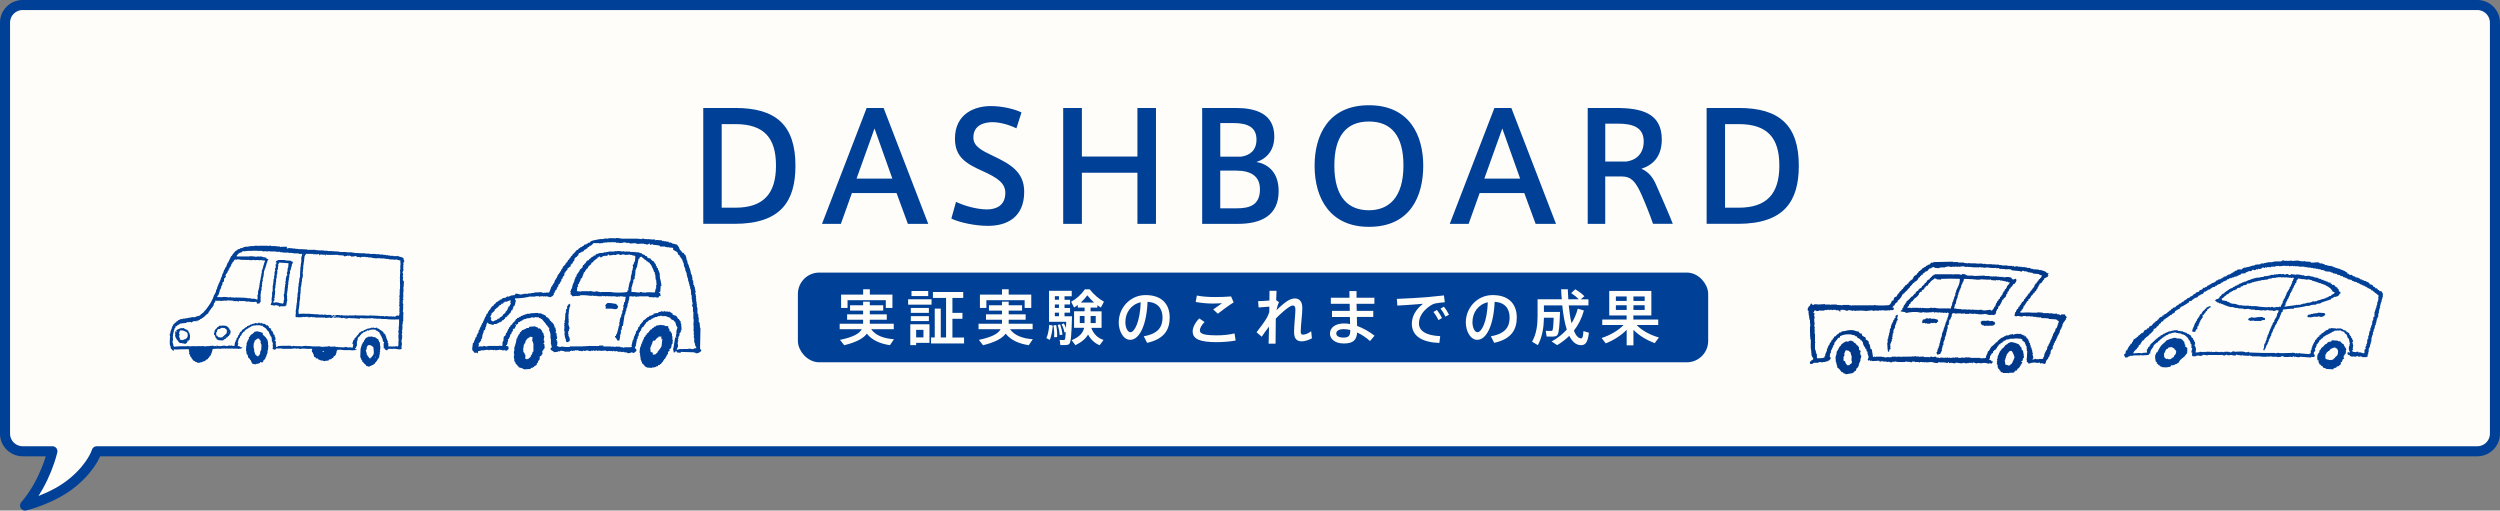
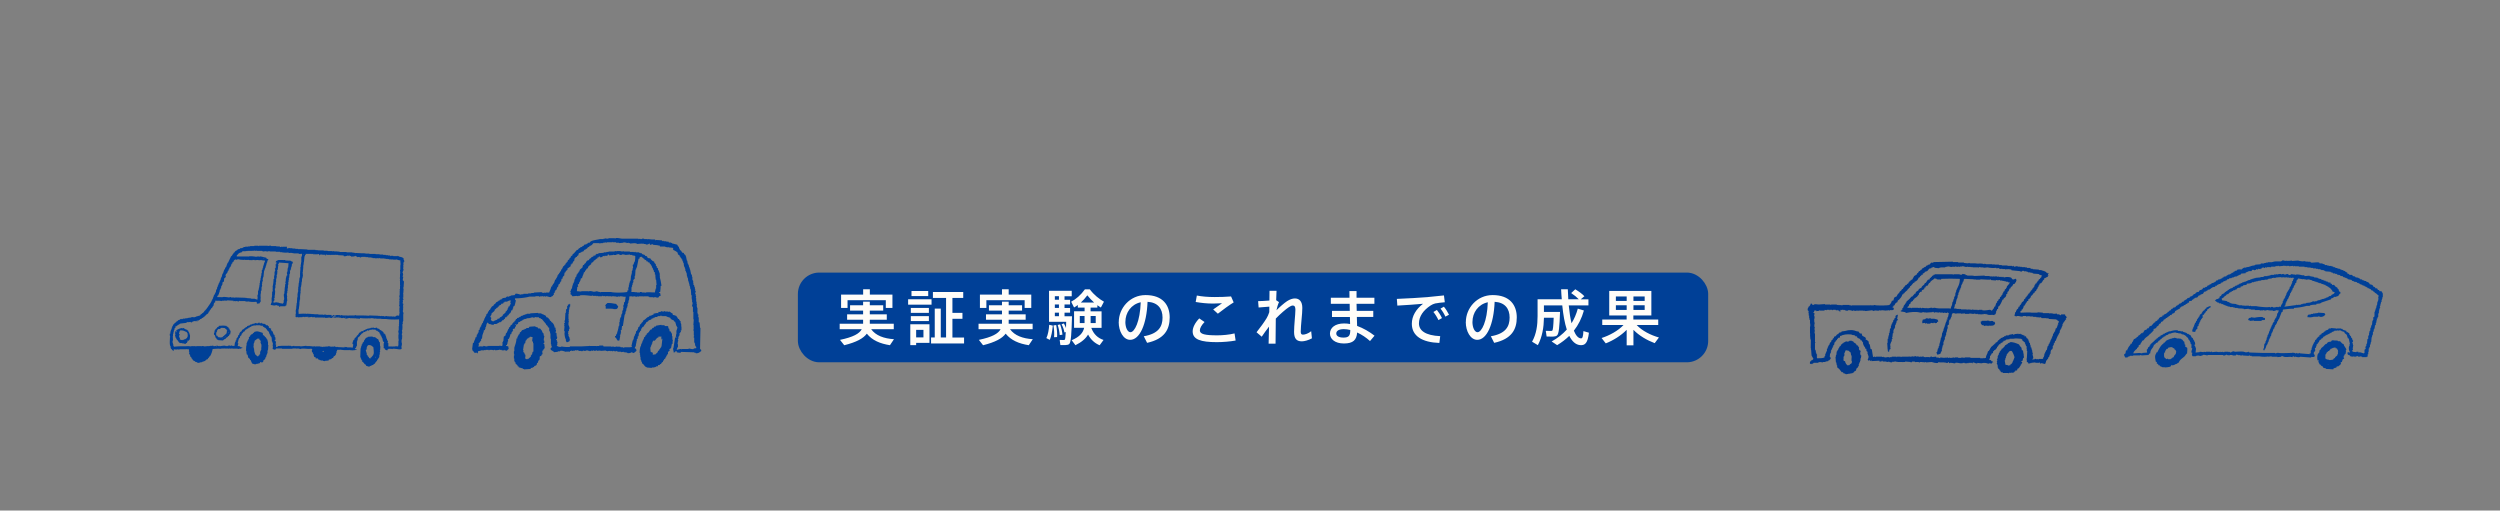
<svg xmlns="http://www.w3.org/2000/svg" data-name="レイヤー 2" width="712.71" height="145.55">
  <rect width="100%" height="100%" fill="#808080" stroke="none" />
-   <path d="M706.26 128.65H27.58s-1.2 4.11-6.55 8.65c-5.83 4.96-13.88 6.81-13.88 6.81 5.87-6.81 7.79-15.46 7.79-15.46H6.45c-2.76 0-5.02-2.26-5.02-5.02V6.45c0-2.76 2.26-5.02 5.02-5.02h699.8c2.76 0 5.02 2.26 5.02 5.02v117.18c0 2.76-2.26 5.02-5.02 5.02z" fill="#fffdf9" stroke="#004097" stroke-linejoin="round" stroke-width="2.87" />
-   <path d="M209.65 30.78c11.57 0 17.12 4.9 17.12 16.47 0 10.07-4.13 16.56-17.38 16.56h-8.9V30.78h9.16zm11.57 16.43c0-7.92-3.4-11.83-11.61-11.83h-3.87v23.83h3.87c7.96 0 11.61-3.91 11.61-11.96v-.04zm25.86-16.43h4.82l12.73 33.04h-5.81l-3.23-8.78h-12.73l-3.14 8.78h-5.38l12.73-33.04zm7.31 20.13l-5.08-14.28-5.12 14.28h10.19zm35.36-14.32c-1.85-.95-4.65-1.76-6.8-1.76-2.37 0-5.46.82-5.46 4.39 0 2.5 2.41 3.7 5.59 5.21 4.86 2.32 8.9 4.52 8.9 10.24 0 7.27-4.9 9.72-10.32 9.72-3.57 0-7.96-.9-10.45-2.07l1.33-4.77c2.54 1.2 6.07 2.15 8.86 2.15 2.49 0 5.2-1.03 5.2-4.73 0-2.67-2.11-4.26-6.45-6.19-4.69-2.11-7.91-3.96-7.91-9.25 0-7.23 5.81-9.29 10.15-9.29 3.57 0 6.93.9 8.82 1.81l-1.46 4.56zm18.68 27.23h-5.33V30.78h5.33v13.85h15.83V30.78h5.29v33.04h-5.29V49.24h-15.83v14.58zm56.09-9.29c0 6.84-4.9 9.29-11.61 9.29h-10.19V30.78h9.55c5.55 0 11.01 1.51 11.01 8.13 0 3.87-2.06 6.28-5.08 7.27 2.71.47 6.32 2.41 6.32 8.3v.04zm-6.32-14.76c0-3.36-2.32-4.69-6.58-4.69h-3.74v9.59h5.89c2.49-.34 4.43-1.76 4.43-4.86v-.04zm-10.32 19.62h4.6c3.57 0 6.71-.77 6.71-5.42 0-3.61-2.37-5.33-6.8-5.33h-4.52v10.75zm26.89-12.18c0-8.47 3.79-17.21 15.48-17.21s15.49 8.73 15.49 17.25-3.57 17.42-15.49 17.42c-10.8 0-15.48-7.79-15.48-17.42v-.04zm5.63 0c0 9.38 4.26 12.73 9.85 12.73s9.85-3.53 9.85-12.78c0-8.43-3.44-12.52-9.85-12.52s-9.85 4.13-9.85 12.52v.04zm45.64-16.43h4.82l12.73 33.04h-5.81l-3.23-8.78h-12.73l-3.14 8.78h-5.38l12.73-33.04zm7.32 20.13l-5.08-14.28-5.12 14.28h10.19zm34.58 4.52c-1.68-3.7-2.92-5.12-5.59-5.12h-4.73v13.51h-4.99V30.78h7.96c7.27 0 13.16 1.38 13.16 8.99 0 4.95-2.62 7.31-5.81 8.34 1.89.82 3.14 2.24 4.09 4.34 1.16 2.67 3.57 8.04 4.86 11.36h-5.64c-.77-2.28-2.19-5.85-3.31-8.39zm.65-15.1c0-4.09-3.14-5.08-7.48-5.08h-3.48v10.8h6.06c2.71-.39 4.9-2.19 4.9-5.72zm27.1-9.55c11.57 0 17.12 4.9 17.12 16.47 0 10.07-4.13 16.56-17.38 16.56h-8.9V30.78h9.16zm11.57 16.43c0-7.92-3.4-11.83-11.61-11.83h-3.87v23.83h3.87c7.96 0 11.61-3.91 11.61-11.96v-.04z" fill="#004097" />
  <rect x="228.54" y="78.78" width="257.36" height="23.43" rx="5.02" ry="5.02" fill="#004097" stroke="#004097" stroke-linejoin="round" stroke-width="2.15" />
  <path d="M254.85 96.71l-1.14 1.7c-2.77-.43-5.06-1.38-6.59-3.29-.98 1.34-2.94 2.43-6.44 3.3l-1.21-1.53c3.77-.79 5.53-1.77 6.21-3.05h-6.3v-1.55h6.68v-1.14h-4.56v-1.53h4.56v-1.08h-3.72v-1.51h3.72v-1.02h1.91v1.02h3.82v1.51h-3.82v1.08h4.84v1.53h-4.84v1.14h6.83v1.55h-6.45c1.31 1.84 3.65 2.67 6.49 2.86zm-8.78-12.72v-1.53h1.91v1.53h6.44v3.8h-1.89v-2.2h-10.91v2.2h-1.84v-3.8h6.3zm12.82 2.86v-1.53h6.68v1.53h-6.68zm.62 11.56v-5.96h5.47v5.3h-3.8v.65h-1.67zm.15-9.22v-1.41h5.15v1.41h-5.15zm0 2.34v-1.41h5.15v1.41h-5.15zm.19-7.13v-1.45h4.77v1.45h-4.77zm1.33 11.79h2.08v-2.15h-2.08v2.15zm4.25 1.72v-1.7h1.05v-8.23h1.72v8.23h1.51V84.94h-3.75v-1.69h8.64v1.69h-3.08v4.25h2.86v1.69h-2.86v5.34h3.32v1.7h-9.42zm29-1.2l-1.14 1.7c-2.77-.43-5.06-1.38-6.59-3.29-.98 1.34-2.94 2.43-6.44 3.3l-1.2-1.53c3.77-.79 5.52-1.77 6.21-3.05h-6.3v-1.55h6.68v-1.14h-4.56v-1.53h4.56v-1.08h-3.72v-1.51h3.72v-1.02h1.91v1.02h3.82v1.51h-3.82v1.08h4.84v1.53h-4.84v1.14h6.83v1.55h-6.45c1.31 1.84 3.65 2.67 6.49 2.86zm-8.78-12.72v-1.53h1.91v1.53H294v3.8h-1.89v-2.2H281.2v2.2h-1.84v-3.8h6.3zm14.49 8.84c-.14 1.45-.41 3.08-.86 4.06l-.98-.5c.45-.91.74-2.46.81-3.8l1.03.24zm3.16-.63c.24.45.45.88.6 1.31.02-.53.03-1.12.05-1.77h-4.89v-8.83h6.47v1.55h-2.05v1h1.58v1.34h-1.58v1h1.58v1.34h-1.58v1.02h2.13c-.14 4.89-.26 7.52-.83 7.95-.24.17-.57.24-1.03.26-.31.02-1.05 0-1.46 0l-.19-1.46c.34.02.9.02 1.15.02.14 0 .22-.02.29-.09.14-.12.22-.84.29-2.17l-.38.1c-.12-.72-.38-1.5-.81-2.32l.64-.24zm-2.2.46c.24 1.29.31 2.43.26 3.43l-.86.05c.09-.98.03-2.12-.17-3.37l.77-.1zm.79-7.21v-1h-1.17v1h1.17zm0 2.34v-1h-1.17v1h1.17zm0 2.36v-1.02h-1.17v1.02h1.17zm.33 2.32c.4 1.08.58 2.07.67 2.94l-.79.12c-.05-.86-.22-1.81-.57-2.89l.69-.17zm12.39 4.43l-1.12 1.53c-1.38-.58-2.51-1.57-3.3-3.06-.64 1.12-1.76 2.13-3.6 3.05l-1.07-1.43c2.27-.96 3.24-2.12 3.55-3.53h-2.87v-4.72h3v-1.05h-1.93v-.74c-.34.28-.71.5-1.07.71l-.83-1.65c1.38-.71 2.77-1.91 3.92-3.53h1.39c1.24 1.65 2.69 2.75 4.04 3.53l-.88 1.67c-.33-.21-.67-.43-1-.67v.69h-1.93v1.05h3.13v4.72h-2.93c.67 1.84 1.93 2.94 3.48 3.44zm-6.78-4.79h1.36v-2.03h-1.36v2.03zm4.08-5.87c-.64-.57-1.29-1.24-1.93-2.05-.6.81-1.22 1.48-1.84 2.05h3.77zm.46 5.87v-2.03h-1.45v2.03h1.45zm6.57-.31c0-3.92 3.15-7.68 7.64-7.68 4.96 0 6.88 2.93 6.88 6.37s-1.48 6.16-6.44 7.25l-.95-1.88c4.22-.72 5.35-2.77 5.35-5.33s-1.36-4.32-4.27-4.49c-.26 6.46-2.24 10.84-4.96 10.84-1.94 0-3.27-2.46-3.27-5.06v-.02zm1.88-.03c0 1.65.65 2.94 1.45 2.94 1.17 0 2.75-3.03 2.93-8.54-2.75.6-4.37 2.98-4.37 5.59zm19.19 2.7c0-1.08.65-2.43 1.88-3.7l1.51 1.03c-.84.86-1.34 1.74-1.34 2.39 0 1.08 1.48 1.41 4.97 1.41 1.43 0 3.46-.17 4.92-.55l.31 2.03c-1.53.29-3.65.46-5.37.46-4.58 0-6.88-.76-6.88-3.06v-.02zm6.3-9.79c1.58 0 3.24-.05 4.65-.17l.74 1.7c-.98.57-3.36 2.29-4.51 3.22l-1.33-1.21c.83-.57 1.89-1.33 2.53-1.77-.77.05-1.79.09-2.6.09-1.76 0-3.42-.19-4.92-.45l.33-1.84c1.46.29 3.18.43 5.09.43h.02zm18.31 1.46c-.29.57-.57 1.57-.72 2.31.88-.91 2.2-2.05 3.03-2.6.83-.53 1.58-.77 2.22-.77 1.27 0 2.12.86 2.12 2.7 0 .86-.09 2.01-.21 3.2-.12 1.36-.24 2.72-.24 3.56 0 .65.21.86.64.86.58 0 1.57-.34 2.34-.98l.21 2.03c-1.05.57-2.17.86-2.87.86-1.46 0-2.22-.72-2.22-2.7 0-.95.09-2.08.19-3.41.07-.98.19-2.12.19-2.91 0-.84-.26-1.19-.72-1.19-.34 0-.67.16-1.12.45-.89.58-2.41 1.88-3.75 3.27-.03 2.82-.07 5.59-.07 7.16h-1.98c.03-1.19.09-2.94.12-4.87-.72.93-1.5 2.01-2.08 2.88l-1.48-1.27c.98-1.21 2.34-3.1 2.89-4.04.28-.46.53-1.05.74-1.69l.02-1.57c-.84.07-2.1.19-3.06.24l-.14-1.81c.76 0 2.1-.09 3.22-.17.02-1.08.03-2.03.03-2.77h2c-.03.71-.07 1.62-.1 2.68l.83.55zm20.18 2.48c-.02-.67-.03-1.34-.03-2.01h-5.37v-1.74h5.32c0-.71-.02-1.36-.02-1.89h2.03v1.89h5.09v1.74h-5.09c.02.67.03 1.34.05 2.01h4.72v1.74h-4.68c.03.96.05 1.84.07 2.55 1.79.65 3.53 1.67 4.97 2.79l-1.29 1.53c-1.07-.98-2.34-1.84-3.67-2.44-.14 2.13-1.14 3.13-3.77 3.13s-3.98-1.33-3.98-2.82c0-1.65 1.45-2.89 4.04-2.89.57 0 1.14.05 1.7.16-.02-.58-.03-1.27-.05-2h-5.11v-1.74h5.06zm-1.7 5.21c-1.41 0-2.15.5-2.15 1.24 0 .69.69 1.17 2.05 1.17 1.51 0 1.94-.52 1.94-2.1v-.07c-.64-.15-1.26-.24-1.84-.24zm24.04-9.15c1.45-.12 3.24-.31 4.51-.46l.24 1.95c-.79.05-2.12.21-2.74.34-.34.07-.96.34-1.29.57-2.08 1.36-3.34 3.12-3.34 5.13s1.82 3.43 6.06 3.62l-.24 1.94c-4.94-.17-7.85-2-7.85-5.47 0-2.19 1.2-4.18 3.2-5.7-1.81.17-5.16.41-7.33.52l-.14-1.91c2.36-.07 7.19-.38 8.92-.52zm2.5 3.68c.52.65 1.07 1.51 1.45 2.32l-1.02.57c-.34-.77-.88-1.64-1.43-2.31l1-.58zm1.99-.93c.53.62 1.07 1.5 1.46 2.29l-1.03.55c-.33-.77-.84-1.6-1.39-2.29l.96-.55zm6.26 4.37c0-3.92 3.15-7.68 7.64-7.68 4.96 0 6.88 2.93 6.88 6.37s-1.48 6.16-6.44 7.25l-.95-1.88c4.22-.72 5.35-2.77 5.35-5.33s-1.36-4.32-4.27-4.49c-.26 6.46-2.24 10.84-4.96 10.84-1.94 0-3.27-2.46-3.27-5.06v-.02zm1.88-.03c0 1.65.65 2.94 1.45 2.94 1.17 0 2.75-3.03 2.93-8.54-2.75.6-4.37 2.98-4.37 5.59zm23.97-2.84h1c-.14 4.2-.31 6.35-.91 6.75-.24.17-.62.26-1.1.28-.4.02-1.29 0-1.81-.02l-.24-1.62c.46.03 1.19.03 1.55.03.14-.02.22-.03.29-.09.21-.15.33-1.31.41-3.67h-2.77c-.05 2.74-.48 5.46-1.74 7.81l-1.65-.98c1.24-2.2 1.57-4.68 1.57-7.31v-4.79h6.9c-.09-.91-.14-1.86-.19-2.86h1.91c.03 1 .07 1.96.14 2.86h2.99c-.55-.58-1.29-1.19-2.17-1.77l1.17-1.08c1.1.67 1.96 1.31 2.6 1.98l-1.05.88h2.2v1.74h-5.61c.19 1.98.45 3.68.79 5.09.76-1.22 1.36-2.6 1.79-4.17l1.74.53c-.62 2.22-1.58 4.13-2.86 5.75.55 1.38 1.24 2.15 2.01 2.2.43.03.62-.41.71-2.08l1.57.46c-.34 3-1.12 3.7-2.6 3.53-1.24-.15-2.22-1.08-3-2.63-1.02 1-2.17 1.88-3.46 2.65l-1.57-1.05c1.7-.95 3.13-2.07 4.32-3.39-.6-1.84-1.02-4.2-1.29-6.9h-5.23v1.86h3.58zm29.21 7.26l-1.22 1.64c-2.19-.83-4.42-2.12-6.06-3.8v4.41h-1.93v-4.41c-1.64 1.67-3.84 3.03-5.96 3.86l-1.19-1.53c2.27-.72 4.72-2.07 6.25-3.7h-6.06v-1.57h6.95v-1.15h-4.96v-6.99h12.01v6.99h-5.13v1.15h7.09v1.57h-6.14c1.53 1.64 3.99 2.89 6.33 3.55zM460.66 85.8h3.08v-1.29h-3.08v1.29zm0 2.56h3.08v-1.33h-3.08v1.33zm8.21-2.56v-1.29h-3.2v1.29h3.2zm0 2.56v-1.33h-3.2v1.33h3.2z" fill="#fffdf9" />
  <path d="M194.95 72.05c.06.56.11.32.37.62h.12v.37h.12l.25 1.25h.12l.12.87h.12l.12.5h.12v.5h.12l.12.5h.12l-.12.25h.12l.25 1.25h.12v.25h.12v.5h.12v.87h.12v.25h.12v.75s.12-.03.12.25c-.07.07-.19-.04-.12.12l.25.12.12.62h.12v.62h.12v.12c-.08.11-.18-.04-.12.12h.12V83h.12c.05.23-.24.48-.12.87h.12v.5h.12l-.12.62h.12v1h.12v.75h.12l-.12.62h.12v.37h.12v1.5h.12l-.12.37h.25v.5c-.04.17-.16-.05-.12.12h.12v.25h.12v1.37l.25.12.12 1.5h.12l-.12 6.23h.12c.07-.25-.01-.11.12-.25l.12.62c-.17.12-.33.25-.5.37-.15.15-.73.37-1.12.25v-.12h-.37v-.12l-3.86-.12v.25c-.48 0-.78-.06-1.12-.12l-.12-.37h-.25c-.09.34-.03.28-.37.37-.11.14.02.02-.12.12-.08-.42-.17-.83-.25-1.25h.12c.17-1.04.33-2.08.5-3.12h.37v-.12l-.25-.12c0-.18.11.05.12-.12v-.5h.12v-1c.05-.19.35-.81.25-1.12h-.12v-.25h-.12l-.37-1.25c-.34-.09-.28-.03-.37-.37-.42-.09-.48-.27-.87-.37l-.12-.37c-.37-.12-.75-.25-1.12-.37v-.12h-1.25V90h-.12v.12h-.12V90h-.25v.12h-.75l-.12.25h-.62v.12l-.5.12v.12l-.5.12-.12.25c-.25.08-.5.17-.75.25v.12c-.22.18-.3.28-.62.37-.14.54-.59.66-.75 1.25-.31.09-.2.06-.37.25h-.12v.25l-.25.12v.5l-.25.12c-.23.41.22.31-.37.5l-.12 1-.25.12v.12h.12c-.04.17-.06-.04-.12.12v.37l-.25.12v.62h-.12v.62h-.12v.62h-.12v.37h-.12l-.12.37c.41.1.46.28.5.75l-.75.62c-.25-.08-.5-.17-.75-.25v.12c-.25.09-.73.24-1.12.12v-.12l-1-.12v-.12l-.75.12v-.12h-1v-.12h-.25v-.12c-.17.01-.31.2-.62.12 0 0-.05-.18-.37-.12 0 0-.03.16-.25.12 0 0-.06-.13-.25-.12l-.25.12v-.12h-.5c-.25 0-.43.13-.5.12v-.12h-.37v-.12l-1.5.12v-.12l-.25.12v-.12l-.75.12v-.12c-.31-.07-.46.12-.62.12-.16 0-.31-.2-.62-.12v.12c-.29.07-.35-.15-.5-.12v.12l-.37.12v-.12h-.37v-.12h-.75v.12c-.29.08-.72-.13-.75-.12v.12h-.25v.12c-.21.05-.21-.12-.25-.12h-.75v-.12h-.25v-.12l-.37.12-.25-.12v.12h-.12v-.12c-.15.03-.25.25-.25.25h-.12v-.12c-.18.03-.2.17-.5.12-.01 0-.05-.17-.25-.12v.12h-.37l-.12.25c-.22.08-.37-.12-.37-.12l-.25.12s-.04-.16-.25-.12v.12c-.42.07-1.1-.47-1.87-.25v.12h-.62v.12l-1.12.12v-.12c-.4-.17-.45-.38-.87-.5l-.12-.5h.12c.11-.19.32-.26.25-.62h-.12v-.5h-.12v-1.62h-.12v-1.5h-.12v-.5h-.12v-.25h-.12v-.87c-.51-.13-.16-.05-.37-.37h-.12l-.12-.37h-.25v-.25c-.42-.5-.83-1-1.25-1.5h-.25l-.12-.25h-.37l-.12-.25h-.75c-.27-.17-.42.2-.87.12v-.12l-.75.12v.12h-.62v.12l-.37-.12v.12h-.25v.12h-.5v.12h-.25v.12h-.25l-.12.25h-.25v.12h-.25l-.12.25h-.37c-.11.07-.21.44-.25.62h-.25v.25h-.25c-.08.64-.28.35-.37 1l-.5.12-.12.37s.21.05.12.25l-.25.12c-.17.22-.21.39-.25.75h-.25c-.09.53-.26.98-.5 1.37l-.25.12.12.5h-.12v.25h-.12l.12.37h-.12c-.1.18-.09.21-.12.5h-.25v.25c.21.04.42.08.62.12l.12.75c-.23.13-.37.27-.5.5l-.62-.12v-.12h-.12v.12h-.75v-.12h-.62v-.12h-.12v.12c-.14.03-1.12.12-1.12.12v-.12h-.37v.12l-.5-.12h-.75s0 .16-.25.12v-.12h-.87v.12l-.37-.12v.12h-1v.12l-.75.12-.12.62h-.12c-.24-.32-.18-.15-.75-.12l-.5-.62h-.12v-.37h-.12l.25-1.87h.25c.06-.68.42-.91.5-1.62h.25l.12-.75.25-.12v-.37l.25-.12v-.62l.25-.12.12-.62h.12v-.25l.25-.12v-.37h.12v-.25h.12v-.25l.25-.12v-.37h.12v-.25h.12l.25-.75h.12v-.37l.25-.12v-.25h.12v-.37l.37-.25.12-.5.25-.12v-.25l.37-.25v-.25h.12c.23-.38.25-.62.75-.75.14-.49.36-.41.62-.75h.12v-.25l.37-.12v-.12h.25l.12-.25h.25l.12-.25.5-.12.12-.25h.25v-.12l.87-.12.12-.25h.25v-.12l.5.12v-.12l.5-.12v-.12l1.12-.12.25-.37c.36-.16 1.37.27 1.62.25v-.12h.62v-.12h1.37v-.12h.87v-.12h.75v-.12l2.24-.12v.12h.25v.12l.75-.12v.12h.12v-.12h1c.22-.59.49-1.09.62-1.74h.25c.03-.28.01-.33.12-.5h.12v-.25l.25-.12c.12-.37.25-.75.37-1.12h.25c.03-.28.01-.33.12-.5h.12v-.25h.12v-.37l.25-.12v-.25l.25-.12v-.25l.25-.12v-.25l.25-.12.12-.5.25-.12v-.25h.12v-.25h.12l.12-.37h.25v-.25l.37-.25v-.25l.25-.12.12-.37h.25v-.37l.5-.37v-.25l.37-.25v-.25l.5-.37v-.25l.37-.25.87-1h.25l.37-.5h.25l.12-.25.5-.12.12-.25h.25l.25-.37.62-.12v-.12h.25l.12-.25c.29-.14.47-.03.62 0v-.12h-.12v-.12h.12c.51-.58 2.01-.63 2.87-.87h1v-.12h.5v-.12s.45.19.75.12v-.12l.25.12v-.12h1.74v.12h.12v-.12c.6-.17 1.44.09 1.87.12h4.61v.12h.12v-.12h.12v.12l.37-.12v.12h.5v-.12h.62v.12h1v.12c.15.03.21-.2.5-.12 0 0 .06.15.37.12v-.12h.12v.12h1.12l.12.25h.12v-.12l1.74.12.12.25.25-.12h.12v.12h.75v.12h.62l.12.25h.62v.12h.25v.12c.5.12 1 .25 1.5.37l.25.5.25.12v.37h.12v.25h.12v.25l.37.25c.24.34.14.5.62.62zm-29.16-.13v-.12l.5-.12.37-.5h.25l.12-.25h.25l.37-.5h.25l.25-.37h.25c.28-.17.58-.46.75-.75h1.74s.04.16.25.12v-.12h.75v-.12h.5v-.12c.21.04.42.08.62.12v-.12h1.5v-.12h.12v.12h1v.12h.87v.12l1.25-.12v-.12l.87.12v.12l.62-.12v.12h.37v.12l1.37-.12v.12l.12-.12h.12v.12h.37v.12l1.62-.12v.12l.37-.12v.12h.5v.12c.42.12.86-.05 1-.25h.12l.12.37c.16.06.51-.23.87-.12v.12l1.37.12v.12l.37-.12.25.37h1.5v.12l.75.12v-.12h.12v.12l1.25.12c.11.14-.02.02.12.12v.5c.29.07 1.11.55 1.25.75l.12.5.5.37v.25l.25.12v.25l.25.12v.25l.25.12v.37h.12v.25h.12v.37h.12l.12 1h.12v.25h.12v.37h.12v.62h.12l.12.5h.12l.12 1.12h.12v.37h.12l.12 1h.12v.37h.12v.5h.12v.5h.12l.12.87h.12l.12 1.74.25.12v.12h-.12v.75h.12l-.12.25h.12v.75h.12c.13.44-.19.85-.12 1.12h.12v.25h.12v1.37h.12v2.12h.12l-.12 1.62h.12v.12h-.12l.12.5h-.12v.12h.12l-.12.87h.12v1.37h.12c.01.11-.21.32-.12.62h.12v1.37h.12v.25h.12v.62h.12v.25h.12c.11.17.09.22.12.5l-.75.12v.12c-.44.15-1.12-.13-1.37-.12-.18 0 .05.09-.12.12h-1.87v.12h-.12v-.12c-.23-.04-1.14.16-1.25.25h-.12c.08-.25.17-.5.25-.75h.12v-.87h-.12l.12-.87h.12c.02-.14-.21-.32-.12-.62h.12v-.5c.19-.51.49-.45.25-1.12h.25v-.25l.25-.12-.12-.37.25-.12v-1.12h-.12l.12-.5h-.12v-.37h-.12v-.62h-.12c-.17-.24-.28-.29-.37-.62h-.25c-.11-.4-.33-.51-.5-.87-.41-.09-.48-.23-1-.25v-.37c-.36-.17-.68-.47-1-.62-.12.04-.25.08-.37.12v-.12h-.87s-.04-.16-.25-.12v.12h-.5s-.04-.17-.25-.12v.12h-.25v.12h-.62v.37c-.47-.16-.8.06-1.37.12v.25c-.53.12-.55.36-1.25.37v.25c-.79.11-.92.81-1.62 1-.1.37-.29.5-.5.75h-.12v.25l-.37.25-.12.5-.37.25-.12.62h-.12l-.12.37-.25.12-.12.75h-.12l-.25.75h-.12l-.12.87h-.12v.25h-.12c-.12.54-.25 1.08-.37 1.62h.12v.37l-.12-.12c-.21-.04-.22.12-.25.12h-1.74s-.1.19-.37.12v-.12h-.75v-.12c-.44-.12-.89.03-1.25-.12h-.12v.12c-.6.08-.66-.23-1.12 0h-.12v-.12h-2.24l-.12-.25h-1.12v.12h-.75v.12c-.18 0 .05-.1-.12-.12h-1.74c-.17-.04.05-.15-.12-.12v.12l-2.37.12h-3.24v.12c-.46.13-2.11.01-2.37-.12-.18.01.05.1-.12.12-.46.08-.92-.05-1.12-.25h-.12c-.08-.2.12-.24.12-.25v-.62h.12v-.12h-.12v-.25h-.12v-.12h.12l-.37-.62h.25l.12-.62h-.12c-.09-.39-.07-.82-.12-1.12h-.25c.03-.39.17-.65.12-.87h-.12v-.62h-.25c-.05-.65-.47-1.47-1-1.62v-.25c-.25-.07-.11.02-.25-.12h-.12v-.37h-.25c-.1-.42-.32-.55-.75-.62-.16-.59-.39-.51-.87-.75v-.12h-.37v-.12h-.25v-.12h-.87v-.12l-2.24.12v.12h-1v.12h-.37v.12l-.62.12v.12h-.25v.12h-.37l-.12.25h-.25v.12h-.25v.12c-.17.11-.22.09-.5.12-.15.51-.09.13-.37.37l-.12.37h-.12c-.15.18-.18.22-.25.5h-.25l-.12.25h-.12v.25l-.62.5v.25l-.37.25v.25l-.25.25v.25h-.12v.25h-.12v.25h-.12v.25l-.25.12-.12.62-.5.37-.12 1.25h-.12v.25h-.12v1h-.12v.12h-.5v-.12c-.21-.04-.21.12-.25.12h-3.24v.12h-.12v-.12h-.12v.12c-.45.11-.84-.18-1.12-.12v.12c-.44.11-.97-.12-1.25.12h-.12l.12-.87h-.12v-.12l.5-.37v-.25l.25-.12v-.5l.25-.12.12-1h.12l-.12-.25h.12l.12-.5h.12v-.5l.37-.25v-.25h.12v-.5h.12c.2-.52.08-.94.5-1.25l.12-.12v.25l.25.12v.12h.37v.12h.12v-.12h.12v.12l.5.12v-.12l.25.12.12-.25h.75v-.12h.25v-.12c.17-.11.22-.09.5-.12v-.25l.37.12.12-.25h.25v-.12c.14-.14.05 0 .12-.25h.37c.09-.34.03-.28.37-.37v-.37l.5-.12v-.25h.25v-.25h.25v-.12c.13-.12.03.02.12-.12v-.12c.17-.12.33-.25.5-.37v-.25h.12v-.37l.37-.12.12-.5h.12v-.5l.37-.25c.06-.11.43-1.46.37-1.62h-.12c-.1-.18-.08-.21-.12-.5 1.39-.02 2.98-.17 4.11-.5h1.74v-.12h1v.12c.28.06.36-.16.5-.12v.12c.18-.03.3-.19.62-.12v.12c.23.03.25-.12.25-.12.27-.05.37.12.37.12.19.03.25-.12.25-.12.1-.01.92.18 1 .25h.5l.12-.25h.25l.25-.37h.12v-.5l.25-.12v-.37h.12l.12-.37.37-.25v-.37h.12v-.25l.25-.12.12-.62.37-.25v-.25h.12v-.25l.25-.12.12-.75h.25c.04-.55.15-.56.37-.87h.12l.12-.87.25-.12.12-.37.5-.37-.12-.25c.33-.25.66-.5 1-.75v-.5h.25v-.25h.25c.08-.36.2-.5.37-.75h.12l.12-.75h.12l.25-.37h.25l.12-.37h.25l.25-.75c.38-.05.4-.08.62-.25zm20.69 2.62c.07.62.3.47.5.87v.37l.25.12v.37l.37.25v.5l.25.12v.37h.12v.37h.12v1h.12l-.12.25c.27.68.35 1.54.5 2.37h-.25c0 .85-.08 1.12-.12 1.74l-.37.12v.12l.37.12.12.75c-.57.08-.3.11-.62.37v.12h-.62v-.12h-.62v.12c-.22.04-.21-.11-.25-.12h-1.12v-.12h-.25v-.12h-1.37v.12c-.17.02.05-.09-.12-.12h-1.12l-.37.12v-.12c-.07 0-.34.16-.62.12h-.12v-.12h-.62v.12c-.22.04-.21-.11-.25-.12h-.75c-.11.14.02.02-.12.12 0 .42 0 .71-.12 1h-.12v.12h.12v.12h-.12v.5h-.12v.25h-.12v.75h-.12v.37h-.12v.25h-.12v.62h-.12v.25h-.12v.62h-.12v.25h-.12c-.17 1.08-.33 2.16-.5 3.24h-.25l-.12 1.12-.25.12.12.62h-.12v.5h-.12v.25h-.12v.12h.12l-.25 1.37-.5.12v-.12c-.26-.21-.31-.45-.5-.75l-.25-.12v-.37h.25c.05-.52.23-.55.37-.87v-.37h.12v-.37h.12v-.5h.12v-.62h.12v-.25h.12v-1h.12v-.75h.12v-.5l.25-.12.12-.87h.12v-.25h.12v-.75h.12v-.25h.12v-.5h.12l-.12-.75h.12v-.25h.12v-.62l.25-.12.25-1.5h-.75v-.12h-.12s-.11.15-.25.12v-.12h-.5v.12c-.19.04-.24-.12-.25-.12-.26-.04-.25.12-.25.12h-.62v-.12c-.19-.05-.24.12-.25.12l-.25-.12h-.75v.12h-.12v-.12h-1.12v-.12s-.46.18-.75.12v-.12l-.37.12s-.12-.18-.37-.12v.12h-1.25s.02-.13-.25-.12v.12h-.12v-.12h-1v-.12l-.5.12c-.29-.02-2.48-.35-3.24-.12v.12h-.5v.12l-.37-.12-1.25.12-.37-.5h-.12c-.23-.37.12-.34 0-.62 0 0-.21-.18-.25-.25h.25c.01-.63.21-.63.37-1l.12-.75h.12v-.5l.25-.12v-.37h.12l.12-.75h.12v-.25h.12v-.37l.25-.12.12-.62.25-.12v-.25l.25-.12v-.25l.25-.12v-.25h.12v-.25l.75-.62c.13-.23.06-1.07.5-.62v-.37l.37-.25c.3-.43.31-.8 1-.87.11-.48.28-.39.62-.62v-.12c.22-.17.25-.21.62-.25v-.25l.62-.12c.09-.34.03-.28.37-.37v-.12l.37.12.12-.25 1.5-.12v-.12h.75v-.12h.62v-.12h1.74v-.12c.29-.08.33.13.5.12v-.12h1.12v.12c.17.04-.05-.1.12-.12s-.05.09.12.12h.12v-.12l.25.12.37-.12v.12h1.74v.12h1.12v.12c.15.03.21-.2.5-.12v.12h1v.12h.37v.12h.37l.12.25.75.25.12.25.5.12.25.5.75.12.12.25c.26.24.48.52.87.62zm-10.22-1.99s.06-.19.25-.12l.12.25h.62v-.12c.38-.1.93.07 1.12.12l1.25-.12v.12h.62v.12l.75.12c.11.14-.02.02.12.12-.01.74-.03 1.2-.25 1.74h-.12v.37h-.12v.25l-.25.12.12.87h-.12v.5h-.12v.37h-.12v.75h-.12v.5h-.12l-.12 1.5h-.12v.25h-.12v.37h-.12v.5h-.12v.5c-.18.52-.23.54-.12 1.12h-.25l-.12.5c-1.24.22-3.75.23-4.61 0h-2.87l-.25.12v-.12l-.75-.12v-.12c-.23 0-.82.25-1.25.12-.2-.06-.73-.21-1.12-.12v.12h-.12v-.12h-2.12v.12l-1.25-.12.12-1.25h.25l-.12-.62.37-.25v-.25c.23-.4.44-.63.5-1.25l.37-.12c.08-.65.43-1 .5-1.62.6-.17.14-.12.37-.5h.12c.14-.19.19-.21.25-.5.56-.16.35-.37.62-.75l.75-.62v-.25l.25-.25h.25v-.12c.18-.17.17-.06.25-.37.55-.15.44-.48 1-.62v-.25h.25c.12-.06.08-.38.5-.25 0 0 .05.22.25.25v-.12h.37l.12-.25.5-.12v.12h.12v-.12h.75l.12-.37h.25l.12.25 1.25-.12v-.12h.12v.12h.75v-.25l.5.12zm6.23.74h.12c.14-.14 0-.05.25-.12.16.2.42.35.62.5v.12h.25v.25c.39.08.52.11.62.5h.37v.25h.37l.25.5.25.12v.25l.25.12v.37h.12v.25h.12l.12.5h.12l.12.62.25.12v.62l.25.12-.12.12.12 1.25h.12l.12 1.5h-.12v1h-.12l-.25 1.12c-1.06 0-1.59-.12-2.62 0l-.12.12h-.12v-.12h-.87v-.12h-.5v.12h-.87v-.12l-.25.12v-.12l-.37.12v-.12h-1c.14-.36-.03-1.01.12-1.5h.12v-.5h.12v-.5h.12v-.25h.12v-.62h-.12v-.12h.25l.12-.25h.12v-.87h.12l.12-1.62-.12-.12h.25l.12-.62h.12c.17-.83.33-1.66.5-2.49.6-.18.12-.15.37-.5zm-38.75 12.96l.12-.25h.62c.38-.13.55-.35 1.12-.37l-.12.75h.12v.12c-.04.25-.31.55-.37.87h-.25l-.12.5h-.12v.37l-.25.12v.25l-.37.25v.25c-.25.21-.5.42-.75.62l-.12.37H143v.25c-.7.09-.39.29-.75.5h-.37l-.12.25c-.35.22-.74.2-1 .5-.49-.02-.57-.06-.75-.37-.29-.46.45-.42-.25-.87l.12-.37h.12v-.25h.12v-.37l.87-.75v-.25c.16-.22.45-.32.62-.62h.25v-.25c.34-.09.28-.03.37-.37.34-.09.28-.17.62-.25v-.25l.62-.12v-.25h.25zm29.4.13c1.28-.02 1.52.15 2.49.25.21.25.42.5.62.75-.26.66-.28.78-1.25.75-.2-.17-1.5-.14-2.24-.12-.11-.14.02-.02-.12-.12 0-.18.12-.5.12-.5h-.12l-.12-.37h.12c.14-.51.25-.25.5-.62zm-10.84.25h.25v.75h-.12v.25h-.12v.62h-.12v.87h-.12c-.06.24.06.16.12.25v.12h-.12v1.5l.12.25h-.12l.12.62h-.12v.75c.08.29.4.74.25 1.25h-.12v.5l-.25.12.12.37h-.12c-.06.28.12.36.12.37v.62h.12v.25h.12l.12.75h.12v.12h-.12l-.12.37c-.4.1-.27.19-.75.25-.2-.39-.24-.22-.25-.87-.22-.23-.42-1.36-.37-1.87l.12-.25h-.12v-.25h-.12l.12-1.37h-.12c-.04-.24.12-.25.12-.25l-.12-.62.25-.12c-.02-.17-.21-.31-.12-.62h.12l.12-2.12h.12v-.37h.12v-.12h-.12l.12-.62.25-.12v-.75h.12c.1-.18.09-.21.12-.5l.37.12v-.25zm-15.08 5.73v.25h-.25v-.25h.25zm43.74 2.12h.25l.12.37h.12v.25h.12v.75h.12v1h.12v.5h-.12l.12.62h-.25l-.25 1.25-.5.37.12.37-.5.37v.62l-.25.12v.25l-.25.12v.37l-.25.12v.25l-.37.25v.25l-.25.12c-.23.39.22.32-.37.5-.09.31-.06.2-.25.37v.12h-.25l-.12.25c-.19.11-.38-.05-.5.12v.25c-.32.02-.43.01-.62.12v.12h-.37v.12h-.75v.12l-1.5-.12v-.12l-.37-.12c-.21-.25-.42-.5-.62-.75l-.25-.12-.12-.5h-.12v-.37h-.12v-.25h-.12v-.75h-.12c-.06-.24.07-.17.12-.25-.02-.18-.08.04-.12-.12v-.37h-.12l.12-.37h-.12c-.11-.53.11-1.64.25-1.99h.12v-.5h.12l.12-.5h.12v-.37h.12v-.25h.12v-.25h.12v-.25h.12v-.37l.37-.25v-.25l.37-.25v-.25c.25-.21.5-.42.75-.62v-.25h.12l.25-.37h.25c.12-.17.25-.33.37-.5h.25l.25-.37h.37l.12-.25c.5-.08 1-.17 1.5-.25v.12h.87l.12.25h.87v.12h.12v.5l.25.12.12.75zm-37.5 8.35l-.12.62h-.25c-.03.56-.19.82-.75.87-.09.34-.03.28-.37.37-.25.29-.3.08-.62.25l-.12.25-1.87.12v-.12h-.25v-.12l-1.25-.37v-.25h-.25l-.12-.37-.5-.37v-.37l-.25-.12v-.25h-.12v-.75h-.12v-.87h.12v-.12h-.12v-.12h.12c.04-.26-.12-.25-.12-.25v-.75h.12v-1c.25-.81.59-1.6.62-2.62h.25v-.5h.12l.12-.37h.12v-.25l.25-.12.12-.5.25-.12.37-.5.75-.25v-.12h.37l.12-.25h.62l.25-.37 1.62-.12v.12h.25v.12h.37l.25.37h.5c.21.25.42.5.62.75v.25h.12v.25l.25.12.12.75h.12c.05.24-.24.9-.12 1.37h.12v.62l-.25.12v.12l.25.12.12 1.12h-.12v.25l-.25.12v.25l-.25.12c-.16.32.04.9 0 1l-.25.12-.12.37-.37.12c-.17.3.05.8-.25 1.12-.14.14 0 .05-.25.12zm-2.75-6.48v-.12h.25l.12-.25.75.12-.12 1.12h.12v.25h.12v.37h.12v2.37l-.25.12-.12.62h-.12v.25l-.25.12v.37l-.62.5v.12h-.37v.12c-1.09-.15-.33-.59-.62-1.37h-.12l-.12-.5-.37-.25.12-.12v-.37h-.12l.25-1.62h.12v-.25l.25-.12.12-.75h.12c.14-.2.17-.21.25-.5.28-.08.31-.1.5-.25zm37.88-.38c-.14.42-.05.37 0 .87.14-.14.05 0 .12-.25h.12l-.25 2.24h-.12v.25l-.25.12v.25l-.25.12v.25l-.37.25-.12.37c-.16.22-.45.32-.62.62h-.62v.12h-.12v-.62l-.62-.25-.12-1.25h.12v-.25h.12v-.37h.12l.12-.5h.12v-.5h.12c.22-.69.16-.12.62-.37.21-.25.42-.5.62-.75l.37-.12v-.25h.87zm-106.8-25.4v.28l.46-.09v-.09h.09v.09l.28-.09v.09h.74v.09h.84v.09h.74v.09h.93l1.77.09v.09h2.23v.09c.18.05.12-.04.19-.09.13.01-.04.06.09.09h.46v.09c.22.06.25-.11.37-.09v.09h1.3v.09h1.02v.09l.19-.09v.09h1.21v.09l.56-.09v.09h.93v.09l.28-.09v.09h.37v.09h1.95v.09h1.67v.09h.56v.09h.19v.09h.09v-.09l1.77.09h.93v.09l.19-.09v.09h1.12v.09h1.77v.09h1.12v.09h1.02v.09h.74v.09h.65v.09h.56v.09h.19v.09h.09v-.09h.65v.09h1.21v-.09h.09v.09h.28v.09c.59.22 1.09.14 1.39.65h.09c0 .12-.16.16-.09.37h.09v.19h.09c.09.32-.14.28-.19.37v.37h-.09l.09.46h-.09v.46c.03.13.11-.04.09.09h-.09v.37h-.09v.09h.09v.19h.09v.09h-.09l.09.28-.19.09v.28c-.03.06-.22.05-.19.19l.19.09v.46h.09l-.19.65.19.09c.01.07-.21.78-.09 1.02l.28.19v.09h-.09v.09h.09l-.09 1.49h-.09v.09h.09c-.01.13-.15.15-.09.37h.09l-.09 1.39h-.09v.09h.09v1.12h-.19c.08.15.3.33.19.65l-.19.09v.09h.09v.56h-.19l.19.28h.09v.19h.09c.03.14-.17.13-.19.19 0 .02.13.27.09.46 0 0-.12 0-.09.19h.09v.37h-.09l.09.46h-.09v.56h.09l.09.46c-.01.13-.09-.04-.09.09l.09.09h-.09v1.95h-.09v.28h-.09l.09.46-.19.09.09.19-.09.46h.09l-.09 1.12h-.09l.09.56c.01.24-.03.32-.09.46h-.09v.09h.09v.37h.09c.13.46-.36.39 0 .56-.05.33-.07.4-.19.74v.74h.09v.65h-.09l.09.28h-.09c-.1.34.1.74 0 .84-.4.35-1.36-.01-1.86 0v.09c-.19-.02-.12-.23-.37-.19v.09h-.19v.09c-.15.03-.17-.09-.19-.09-.23-.05-.4.1-.46.09v-.09h-.65s-.02.12-.28.19l-.09.28c-.19-.05-.08.01-.19-.09-.25-.05-.35-.1-.46-.28h-.09v-.28h-.28v-.46h.09v-.09h-.09v-.74c.02-.1.18-.26.09-.46l-.28-.19c-.06-.31-.12-.62-.19-.93h-.09l-.09-.37h-.09v-.28l-.19-.09-.19-.56-.19-.09v-.28c-.06-.08-.33-.16-.46-.19v-.19c-.27-.03-.4-.06-.56-.19l-.09-.19h-.74v-.09h-.09v.09l-.84.09v.09h-.19v.09c-.17.06-.42 0-.46-.09h-.09l-.09.28h-.28v.09h-.19v.09c-.26.12-.2.03-.46 0v.28h-.09c-.16.19-.22.08-.37.19l-.28.37-.19.09v.19l-.65.56-.09.74h-.09v.28h-.09v1.3h-.09l-.19.56h-.09c-.11.14-.13.16-.19.37h.46l-.09.28-.28-.09v.09l-1.02.09v-.09l-.28.09v-.09h-.28v-.09c-.13-.02.04.06-.09.09h-1.58l-.84-.09v-.09h-.09v.09h-.93c-.07.17-.11.26-.19.46h-.09l.09.28h-.09v.19h-.09v.28c-.12.29-.31.56-.65.65-.06.25-.12.21-.19.46l-.37.09-.09.19c-.21.12-.47.16-.74.19l-.09.28-1.02.09v.09l-.56-.09v-.09h-.56v-.09h-.37v-.09c-.17-.08-.35-.06-.46-.19l-.09-.28h-.09v.09l-.56-.09v-.09h.09c.04-.17-.33-.25-.46-.28-.08-.31-.18-.38-.19-.84h-.19v-.19h.09l-.09-.28h-.28v-.37h-.09v-.09h.09v-.37h.19c-.13-.15-.4-.26-.74-.19-.5.11-1.81-.17-2.6 0v.09l-.84-.19v.09h-.09v-.09c-.22-.04-.41.1-.46.09v-.09h-1.02v.09h-2.97v-.09h-1.67l-.28.37-.19-.09v.09c-.19.02-.11-.04-.19-.09-.3-.07-.34-.13-.37-.46h.09v-.65h-.09c-.04-.21.2-.36.09-.65h-.09v-.19h-.09v-.28h-.09l-.09-1.21h-.09v-.19l-.19-.09v-.19h-.09l-.09-.37h-.09l-.28-.84h-.09c-.2-.24-.37-.27-.46-.65h-.19v-.19l-.28-.19v-.09h-.28l-.09-.19h-.19l-.19-.37-.37.09v-.09h-.28v-.09h-1.21v.09l-.19-.09v.09c-.18.04-.12-.04-.19-.09h-.09v.09h-.37v.09h-.37l-.19.28h-.28l-.09.19h-.28l-.19.28-.37.09-.09.19h-.19l-.28.37h-.09l.09.19h-.28l-.56.65h-.09v.37l-.46.37.09.19h-.09v.19l-.28.19-.09.37h-.09v.37h-.09v.09h.09v.09h-.09l-.09.46.19.09c.02.07-.18.41-.19.74h.28v.09l.19-.09v.09h.19v.09c.23.17.24.17.65.19v.19l-.37.09v.09h-.56v.09l-.56-.09v-.09c-.13-.02.03.06-.09.09h-1.02l-.28-.09v.09c-.15.03-.17-.09-.19-.09l-.28.09-.28-.09v.09h-.09v-.09c-.11-.02-.16.13-.37.09 0 0-.02-.11-.19-.09v.09c-.15.03-.18-.09-.19-.09h-.09v.09c-.22.04-.24-.08-.37-.09-.26.11-.73 0-1.3.09v.09s-.2-.09-.37-.09c-.65-.02-1.33.05-1.86.09-.11.67-.42 1.57-.74 2.04l-.28.19v.19l-.28.19-.09.28-.37.09-.19.28h-.19l-.09.19h-.28v.09h-.19v.09h-.28v.09h-.19v.09H57v.09h-.28v.09h-.09v-.09l-.28.09-.09-.19h-.19v-.09h-.19v-.09l-.28.09v-.19c-.26-.12-.57-.26-.74-.46-.02-.13 0 0 .09-.09-.1-.17-.06-.12-.28-.19-.05-.25-.14-.39-.28-.56l-.19-.09v-.46l-.19-.09v-.19h-.09c-.08-.22.1-.35.09-.46h-.09v-.28h-.09c-.03-.14.09-.18.09-.19l-.09-.37h-.56v-.09h-.09v.09h-2.04v.09l-.74-.09v.09l-.84-.09-.09.46h-.19v-.19c-.38-.1-.11-.05-.28-.28h-.09c-.21-.24-.29-.35-.28-.84-.34-.33-.2-1.55-.19-2.23v-.37h.09v-.09c-.07-.12-.2-.68-.09-.93l.19-.09c.05-.12-.04-.02-.09-.09-.02-.21.09-.19.09-.19v-.46h.09l.09-.37h.09l.09-.56h.09v-.19c.13-.24.3-.42.37-.74h.19c.11-.38.28-.36.56-.56l.19-.28h.19l.19-.28.56-.19v-.09c.23-.12.2-.03.37 0v-.09h.28l.09.09.09-.19h.65v-.09h.65v-.09h.28v-.09h.09v.09h.09v-.09h.46v-.09h.28v-.09l.84.09v-.09h.28v-.09c.43-.12.87-.25 1.3-.37.06-.23.05-.15.19-.28v-.09h.19l.19-.28h.19v-.09l.37-.28v-.19l.46-.37v-.19h.19c.05-.21.08-.23.19-.37h.09v-.19l.19-.09v-.19l.19-.09v-.19l.19-.09v-.19l.19-.09v-.19l.19-.09v-.28l.19-.09v-.28l.19-.09v-.28l.19-.09v-.28h.09v-.28h.09v-.19h.09v-.28h.09v-.19l.19-.09.09-.37h.09l.09-.37h.09v-.46h.09l.09-.37h.09l.09-.56h.09l.09-.46h.09v-.19h.09v-.28h.09v-.19h.09l.19-.56h.09v-.28h.09v-.19h.09v-.37h.09l.09-.37h.09l.19-.84h.09v-.19h.09l.37-1.12h.19c.01-.23 0-.33.09-.46h.09v-.19l.19-.09v-.19h.09v-.37h.09l.19-.56.19-.09v-.19l.19-.19v-.19h.09v-.19h.09v-.19h.09v-.19h.09v-.19l.19-.19v-.19l.37-.28v-.19l.19-.09v-.19h.09c.11-.14.13-.17.19-.37h.19c.13-.47.47-.51.84-.74l.09-.19.56-.09.09-.19.74-.09.09-.19h.28v-.09h.37v-.09h.84v-.09h.56v-.09h1.21v-.09h1.12s.03.12.19.09v-.09h2.51v.09c.13 0 .63-.18.93-.09v.09h1.49v.09h.74v.09l.28-.09.09.19h.09c.07 0 .3-.14.56-.09v.09h.09v-.09h1.21zm-12.36 1.12v-.09c.22-.07.36.11.46.09v-.09h.37v-.09l.28.09v-.09h1.39c.13-.03-.04-.11.09-.09v.09c.21.03.55-.09.56-.09 0 0 .06.09.19.09.19 0 .32-.1.37-.09v.09h1.58v.09h.19v.09l1.02-.09v.09h.56v-.09h.37v.09h1.77v.09h1.21v.09h.19v.09h.09v-.09c.63.15 1.45.22 2.14.09v.19c.2-.03.76-.12 1.21 0v.09l.28-.09v.09h1.39v.09c.42.14.52.04.84 0 .11.1 0 .04.19.09l-.09.09v.46h-.09v.28h-.09v1.58h-.09v.56h-.09v.74h-.09v.93h-.09l.09.19h-.09v.09h.09v.09h-.09v.09h.09v.09h-.09V79h-.09v.28h-.09v.46h-.09v.09s.13.03.09.19h-.09v.56h-.09l-.09 1.21H85c-.06.21.12.26.09.37H85v.28h-.09c0 .13.08-.04.09.09v.65h-.09v.46h-.09v1.12h-.09l-.09 1.67h-.09v.56h-.09v.09s.13.03.09.19h-.09v.74h-.09v.46h-.09l.09.93h-.09v.37h-.09c-.02.21.1 0 .19.09-.04.15-.09.1-.19.19.06.23.1.2.19.37h.37v-.09h.09v.09l.46.09v-.09h.93v-.09h.56s.03.12.19.09v-.09h.74v.09c.44.12 1.11-.11 1.21-.09v.09h.65v-.09h.09l.09.19h.65c.13-.03-.04-.11.09-.09v.09h1.77v.09c.13 0 .15-.15.37-.09v.09h.65l.56-.09c.14.02.56.21.84.09v-.09c.14-.08.16-.06.37-.09-.07-.09-.11-.09-.19-.19h.09v-.09h.09v.09l.19.09c-.11.1 0 .04-.19.09.08.1-.01.01.09.09v.09c.17.06.13-.05.19-.09h.09c-.09-.17-.11-.27-.28-.37v-.09l.28.09v.28h.09v-.09h.09c-.07-.15-.08-.22-.09-.46-.09.07-.09.11-.19.19l-.09-.28c-.29.06-.43.15-.56.37h-.19c.05-.14.07-.15.09-.37h-.74v-.09h-.09v.09H93v-.09h-.65v.09c-.19.03-.19-.09-.19-.09h-1.39v-.09h-.93l-.74-.09-.19.09v-.09l-1.49-.09s-.03.12-.19.09v-.09c-.18-.04-.46.09-.46.09v-.19l-.09.09c-.57.03-1.13.04-1.58.09l.09-.37h-.09v-.93h.09l.09-.93h.09l-.09-.37h.09v-.84h.09l-.09-.28h.09v-.37h.09V84.2h.09l-.09-.28h.09v-.46h.09l-.09-.56h.09v-1.02h.09v-.28h.09l-.09-.19h.09l.09-1.12h.09v-.84h.09v-.28h.09v-.28h.09l-.09-.19h.09l-.09-1.21h.09v-.65s.09 0 .09-.19c-.06-.12-.08.04-.09-.09.05-.12.07.04.09-.09v-.84h.09v-.56h.09v-.09c-.12-.14-.07.08-.19-.09h.19c.06-.62.12-1.24.19-1.86h.09c.07-.18-.02-.26.09-.37h.19l-.09-.28h1.77v.09c.1.01.25-.18.46-.09l.09.19h.19v-.19h.09l.09.19.09-.09h.19v.09c.13 0-.04-.07.09-.09h.56v-.09l.28.09v.28h.19l.09-.19h.56v.09h.09v-.09l.46.09v-.09h.09v.09h.19v.09l.28.09c-.06-.19.01-.08-.09-.19v-.09h.28v.09h1.12v.09h.09v-.09h1.21c.13-.02-.04-.1.09-.09v.09h.74v.09l1.58.09v.19c.17 0 .46.09.46.09v-.09l.56-.09v-.09c.15-.03.17.09.19.09l.56-.09v.19l.28-.09.19.28c.12.05.07-.15.19-.19v.09c.16.06.25.05.37.09v-.19l.28.09v-.09h.28v-.09h.09l.09.19h.28v.19c.42-.05.66-.15.84.09.05 0 .38.05.28-.09h-.09v-.09l.28.09v-.09h1.12v.09h.74v.09h.93v.09h.37v.09h.74v.09h.28v-.09l.19.09v-.09l.46.09v-.09h.37v.09h.56v.09h.09v-.09h.46v.09l.09-.09h.09v.09h.46v.09l.37-.09v.09h.46v.09h.74v.09h.09v-.09c.24-.02.28.09.28.09.23.06.22-.06.28-.09l.46.19v-.19c.59.04.79.27 1.39.28 0 .68.14.98 0 1.49v1.21h-.09v.46h.09l-.09.28s.14.09.09.28h-.09v1.02h-.09v.09h.09v.37h-.09v.09h.09v.46h-.09v.09h.09v1.21h.09v.09h-.09v1.02h-.09c-.05.22.11.26.09.37h-.09v1.49h-.09c-.09.33.13.62.09.84h-.09v.56s.12.03.09.19h-.09v1.12h-.09c0 .09.21.63.19.74h-.09v1.39c0 .02.12.03.09.19h-.09l-.09.74-.56-.09v.09h-.28l-.09.19h-.19v.09l-.56-.09-.09.09h-.09v-.09h-1.12v-.09h-.09v.09c-.23.02-.23-.07-.37-.09-.33-.05-.63.13-.84.09v-.09h-.74v-.09h-.09v.09h-.37v-.09l-.37.09v-.09l-2.51-.09c-.15 0-.37.09-.37.09-.39-.07-1.53-.09-2.32-.09h-1.21v-.09c-.22-.04-.5.17-.84.09v-.09c-.13 0 .04.07-.09.09h-1.3v.09c-.16.03-.16-.09-.19-.09H97.6v-.09c-.26-.07-.55.14-.65.09v-.09c-.3-.01-1.29-.1-1.39.09l.09.28-.09.28h-.19v.09c.26.12.47-.09.65-.09l.93.09v-.09h.09l.09.19h.74v-.09c.22-.04.57.36 1.12.19.16-.05.63-.17.93-.09v.09c.15.03.17-.09.19-.09.17-.03.19.09.19.09.14.03.18-.09.19-.09l.37.09c.06-.19-.01-.08.09-.19v.19h.37v-.09h.09v.09l1.21.09v-.19c.47.04 1.14.1 1.95.09h.56v-.09h.09v.09c.24.04.83-.09.84-.09v.09l.09-.09h.09v.09h.46v.09l.56-.09v.09h1.39v.09c.18.04.13-.07.19-.09h.09v.09h1.21c.68.14 2.77.18 3.62.09v.56c.02.13.11-.04.09.09h-.09v.84h-.09l.09.28c0 .2-.09.19-.09.19v1.21h-.09c-.1.34.12.95.09 1.12h-.09v1.21s.14.04.09.28h-.09l.09.37h-.09v1.3h-.09v.28l-.74-.09v.09h-.93v.09c-.13 0 .04-.07-.09-.09h-1.02v-.93l-.19-.09.09-.56-.28-.19v-.46l-.28-.09.09-.28c-.09-.26-.25-.47-.28-.84-.25-.07-.21-.02-.28-.28h-.19c-.13-.08 0-.23-.09-.37l-.28-.19v-.09h-.19l-.19-.28h-.28l-.28-.37h-.19v-.09h-.28l-.19-.28c-.1.02-.5.19-.84.09-.01 0-.07-.14-.28-.09-.13.03.04.09-.09.09l-.28-.09v.09h-.28v.09h-.19v.09l-.28-.09v.09h-.37v.09h-.19v.09h-.28v.09h-.19v.09l-.56.19v.19h-.46v.09h-.19c-.27.17-.04.3-.56.37-.08.29-.28.55-.46.74l-.19.09v.19h-.09l-.19.28-.37.28v.28l-.37.28v.28h-.09l-.09.46h-.09c.04.3.08.27.19.46h.09l-.19.93h-.28v-.09h-1.3v-.09h-.56v-.09h-.09l-.09.19-1.86-.09v-.09l-.28.09-.19-.09v.09h-.09v-.09h-.28v-.09c-.3-.09-.44.12-.65.09v-.09c-.18-.03-.12.07-.19.09l-.19-.09v.09h-.09c-.06-.01-.66-.2-.74-.19v.09h-.28v.09h-.09v-.09l-.56.09v-.09h-.09v.09h-.65v.09c-.16.02-.16-.09-.19-.09h-.46v-.09h-1.3v.09l-.37-.19v.09h-.84v-.09l-.28.09v-.09h-1.21v-.09l-1.67.19v-.09h-1.77v-.09c-.18 0-.61.18-.93.09v-.09h-.56v-.09h-.09v.09h-1.95l-1.21.09v.19l-.37.09c-.06-.15-.11-.29-.09-.56h.09v-.09l-.19-.09-.09-.28h.19l-.09-.65-.28-.09V97h.19v-.46c.02-.13.1.04.09-.09h-.09v-.28l-.19-.09v-.28h-.09v-.09h.19v-.09h-.19v-.19h-.19c-.08-.35-.25-.52-.28-.93l-.28-.09c-.04-.13-.29-.59-.28-.65h.09v-.19c-.15.2-.49-.11-.65-.19v-.37l-.37-.09.09-.19c-.23-.19-.27.09-.46 0l-.09-.19-.28-.09v-.09l-.46-.09v.09h-.09v-.09l-.37-.09v-.19l-.19.09v.09h-.46l.09-.19c-.24.02-.32.01-.46.09v.09c-.27.11-.69-.08-.84-.09v.09h-.19v.09l-.65.09v.09h-.19v.09h-.37l-.09.19-.84.28v.19c-.61.14-.82.69-1.39.84-.06.25-.13.21-.19.46-.42.11-.48.41-.65.74v.19l-.28.19-.09.46h-.09l-.09.28-.19.09-.09.56-.19.09v.37h-.09c-.14.35-.2.63-.19 1.12-.25.03-.37.09-.74 0v-.09c-.19-.03-.35.17-.65.09v-.09c-.21-.04-.61.15-.74.19-.19.05-.28-.09-.28-.09l-.19.09v-.09c-.58-.15-1.32.17-1.77.09v-.09c-.12-.01-.15.15-.37.09v-.09c-.28-.08-.69.06-.84.09h-.46v-.09c-.32-.09-.62.05-.84.09-.08-.17.04-.08-.09-.19-.04.27-.45.18-.74.19l-.84.09c-.15-.04-.54-.16-.84-.09v.09h-.09v-.09h-1.39v.09l-.19-.09h-.09v.09c-.16.03-.16-.09-.19-.09h-.37v.09c-.13.02.03-.06-.09-.09h-.56v.09l-.93-.09c-.58.1-2.65-.04-3.9.19-.07-.09-.11-.09-.19-.19h-.09v-.37l-.28-.93h.09l.09-.56v-.37h-.09c-.03-.15.09-.17.09-.19a.176.176 0 00-.09-.19l.09-.28v-.56h.09v-.46h.09l.09-.65h.09v-.19h.09v-.37l.28-.09s-.09-.26-.09-.37c.28-.04.3-.06.46-.19v-.09h.19l.09-.19.37-.09.09-.19h.19v-.09l1.67-.19v-.09h.28l.09-.19h.09v.09l.93-.09v.19h.19v-.19c.2.21.18-.03.28-.09h.19v-.09h.28v-.09l.46.09v-.09l.37-.09c-.11.1 0 .04-.19.09v.09h.37c-.06-.19.01-.08-.09-.19v-.09c.15-.08.19.15.46 0v-.09l.28-.09.09-.19h.28l.19-.28.37-.09v-.09c.16-.13.22-.22.46-.28v-.19h.19c.17-.55.84-.34.93-1.21h.19c.08-.55.44-.49.56-1.02h.19l.09-.28h.09v-.19l.19-.09.19-.84.37-.28-.09-.37h.56c.13.03-.04.11.09.09v-.09h.74v.09l.28-.09s.08.14.28.09v-.09h.74v-.09l.46.09v-.09c.13 0-.04.09.09.09.2 0 .19-.09.19-.09h.46l1.39.09v.19h.09c0-.13.15-.12.28-.09v.09c.13.02-.01-.02.09-.09h.09v.09h.09v-.09c.26-.05.42.07.56.09v-.09h.09c.07.04.06.12.19.19l.09-.28c.17.03.19.09.19.09h1.58v.09h.19v.09l.09-.09h.09v.09l.46-.09c.77.18 1.69.19 2.32.09v.09h.19c-.22.24.04.25 0 .37-.04.13-.06-.03-.09.09.35 0 .58-.05.84-.09l.09-.28h.09v-.19l.19-.09v-.09c-.23-.28 0-.96-.09-1.39h-.09v-.09h.09v-.65h.09v-.74h.09v-.19h.09v-.93h.09v-.28h.09l-.09-.65h.09v-.56h.09v-.19h.09c.07-.22-.1-.36-.09-.46h.09v-.46h.09v-.28h.09c.06-.59.12-1.18.19-1.77h.09v-.28h.09v-.28h.09v-.28l.19-.09v-.46h.09v-.19h.09v-.46h.09l.09-.37h.09v-.46h.09c.12-.18.15-.17.19-.46h-.28c-.07-.03-.04-.21-.19-.19v.09h-.09v-.28c-.53-.12-1.05-.25-1.58-.37-.19-.05-.28.09-.28.09-.06 0-.24-.13-.46-.09v.09c-.11.02-.16-.14-.37-.09v.09h-.37c-.45-.11-1.45-.21-2.04-.09v.09h-.09v-.09h-3.25c.01-.24.04-.32.09-.46h.19c.06-.19-.01-.08.09-.19.18-.29.71-.49 1.12-.56v-.19l.37-.09zm17.1.83v.19h-.09v-.19h.09zm-11.24 1.02c.08.04-.18.18-.19.19l.09-.19h.09zm-8.37.47c.18-.13.38.12.74 0v-.09h.19v-.09c.15 0 .11.15.19.19l.28-.09v.09l1.21.09v-.09c.19-.03.19.09.19.09h1.12c.13-.03-.04-.11.09-.09v.09l.46.09v-.09l.37.09v-.09l.09.09h.09v-.09h.65v.09l.74-.09.74.09v-.09l.09.09.28-.09v.09h.09v-.09h.09v.09l.93.09-.09.46h-.09v.19h-.09v.37h-.09v.28h-.09v.28h-.09v.46h-.09v.19h-.09v.37l-.19.09v.84h-.09l-.09.93h-.09v.46h-.09v.56h-.09v.37h-.09v.56h-.09v.65h-.09v.56h-.09v.37h-.09v.46h-.09v.19h-.09v1.02h-.09v.28c-.03.06-.22.04-.19.19l.19.09-.09.93-.84-.28h-.93v-.09l-1.3-.09v-.09l-.28.09v-.09l-2.88-.09-.37.09v-.09h-.93v-.09c-.22-.06-.53.1-.56.09-.44-.07-1.37-.22-1.95-.09v.09h-.09v-.09h-1.3v-.37c.19-.06.08.01.19-.09h.09v-.28l.19-.09v-.46l.19-.09v-.37h.09l-.09-.28.19-.09.09-.37.19-.09-.09-.37h.09v-.19l.19-.09-.09-.19.19-.09.09-.74.37-.19.09-.93c.25-.07.48-.37.46-.65-.04-.07-.15-.05-.09-.28h.09v-.28c.19-.06.08.01.19-.09h.09l-.09-.19h.19c.06-.28.16-.32.19-.65h.19v-.37h.19v-.37h.19v-.09h-.09v-.09l.28-.19v-.19h.09v-.19h.09v-.28h.09v-.19l.28-.19v-.28c.06-.12.05.03.09-.09h.19c.04-.36.21-.51.46-.65zm15.89 3.07h-.19c.06.34.13.63 0 1.02h-.09l-.09 1.12h-.09v.65h-.09v.56h-.09v.46h.09v.09h-.09v.28h-.09v.93h-.09v.74h-.09v.65h-.09c-.08.28.01.79.09.93v.09h-.09l.09 1.21h-.09c-.06.43-.12.87-.19 1.3h-.19l-.09.19h-1.49v.19c-.2-.04-.26-.06-.37-.19.19-.05.08.01.19-.09l-.65-.09v-.09c-.29-.09-.81.1-.93.09v-.09l-.28.09v-.09l-.65-.09.19-.65h.09v-.37h.09c.02-.13-.06.03-.09-.09v-1.02h.09v-.56h.09v-.09h-.09v-.09c.1-.25 0-.62.09-.93h.09v-.37h.09c.03-.16-.09-.16-.09-.19v-.37h.09l-.09-.46c.16-.67.27-1.39.28-2.23h.19c-.09-.54-.06-.69.09-1.21v-.84h.09v-.28h.09c.09-.28-.14-.5-.09-.65l.19-.09c.12-.29.04-.9 0-1.12h.19l.09-.56h-.28v-.09c.16-.1.13-.06.19-.28.26-.06.44-.21.65-.28h1.86v.09h.28v.09l.37-.09v.09h.93v.09h.19v.09c.4.19.43-.07.46.56-.43.27-.2.53-.37 1.02h-.09v.28h-.09c-.06.21.08.25.09.37h-.09c-.07.14-.07.15-.09.37zm-1.95-2.79c-.19-.06-.08.01-.19-.09.19.06.08-.01.19.09zm-2.78 10.87h.09l.19-.46h-.09c-.02-.22.09-.28.09-.28l-.09-.28h.09l.09-1.12h-.09l.09-.28h-.09v-.46h.09V82h.09c.06-.21-.1-.52-.09-.56h.09v-.28h.09v-.74h.09v-.93h.09v-.37h.09v-.65h-.09v-.09l.19-.09.09-1.12c0-.02-.15-.03-.09-.19l.19-.09.09-1.02h.09l-.09-.56.19-.09v-.28h.09v-.09l2.69.19-.09 1.21h-.09v.28h-.09v.84h-.09v.28h-.09c-.1.31.16.65.09.84l-.19.09-.28 1.12h.09c-.06.34-.12.68-.19 1.02l.19.09v.09h-.19l-.09 1.02h-.09l.09.28h-.09v.84s-.12.02-.09.19h.09v.09h-.09v.46h-.09c-.19.64.27 1.43-.09 1.86.01.39.05.68-.19.84v.09l-1.12-.19v-.09h-.46v-.09h-.65v.09c-.22.06-.24-.09-.37-.09v.09h-.19c.05-.12.04.03.09-.09v-.37l.19-.09.09-.46s-.37-.05-.19-.09zm9.85 5.2c-.12-.06-.2-.09-.28-.19.22.06.17.03.28.19zm10.59-.09c-.19-.06-.08.01-.19-.09.19.06.08-.01.19.09zm2.23 0c-.19-.06-.08.01-.19-.09.19.06.08-.01.19.09zm-6.13.09c-.19-.06-.08.01-.19-.09.19.06.08-.01.19.09zm2.04-.09v.19h-.09v-.19h.09zm1.86.09v.19h-.09v-.19h.09zm-33.36 2.98v.28h.19l.19.56.19.09v.56c-.38.29.13.07-.09.46h-.09c-.11.11 0 .04-.19.09-.03.34-.08.39-.37.46v.19h-.19c-.14.44-.11.08-.37.28v.09h-.09v.19l-.56.19v.19h-.19v.09l-1.39-.09v-.09l-.37-.09-.09-.28-.28-.19v-.28h-.09v-.19h-.09v-.28l-.19-.09c-.11-.15-.09-.38-.09-.65h.19v-.09h-.09l.09-.19h-.09v-.09h.09v-.28l.19-.09v-.19l.46-.37.09-.28h.19c.11-.11 0-.04.19-.09l.09-.28c.64 0 1.33-.14 1.77 0h.37l.09.19h.19v.09c.14.11.16.13.37.19zm-3.53 1.48h.09v-.19h.09c.19-.45-.04-.44.37-.74v-.09h.56l.19-.28c.25-.12.8-.01 1.12 0l.56.46c.13.17-.04.13.19.28-.12.17-.09-.03-.19.09-.03.04.15.21.09.37h-.09l-.09.46h-.09c-.2.25-.49.37-.65.65h-.19v.19c-.21.03-.24.02-.37.09v.09h-.56v-.09l-.28.09c-.09-.11-.24-.21-.37-.28v-.19l-.37-.09v-.84zm-8.37 2.98h-.19l-.09.19c-.2.08-.62-.05-.74-.09v-.09l-.19.09c-.21 0-.19-.09-.19-.09h-.56c-.18-.28-.1-.05-.28-.19l-.09-.19h-.09v-.19l-.19-.09v-.19l-.19-.09c-.15-.18-.24-.36-.28-.65h-.19v-.46h-.09c-.04-.2.09-.28.09-.28v-.37h-.09c-.04-.18.05-.12.09-.19v-.09h-.09v-.09h.09l-.09-.28h.19c.08.14.14.19.28.28v-.28h-.19c.07-.3.26-.48.56-.56.12-.12.86-.37 1.12-.37l.28.09v-.09h.28c.16.23.49.33.74.46h.19v.09l.37.28v.28l.19.09v.19H54v.37h.09c.17.51.03.98 0 1.49-.16.1-.2.2-.28.37l-.37-.09c.13.41-.08.35-.19.74zm-1.95-1.49l-.19-.09-.09-.56.19-.09c.12-.39-.42-.34-.09-.74.02-.42.13-.4.28-.65.75 0 1.03.11 1.49.37h.19v.09l.19.09c.14.18-.09.1.19.28.02.4.14.86-.09 1.12-.06.23-.05.15-.19.28v.09H53l-.09.19h-.28v.09h-.19v.09h-.37v.09c-.43-.01-.51-.12-.84-.19l.09-.46zm23.61-.74h.28l.46.56.19.09v.19l.19.09v.19l.19.09v.28h.09v.37h.09v.93h.09l-.09 1.39h-.09v.28h-.09l.09.46h-.09v.28h-.09v.19h-.09v.28h-.09l-.09.56-.19.09-.09.46-.46.37c-.21.31.12.41-.37.56v.09l-.56-.19c-.08.38-.27.47-.74.46v.09H73v.09c-.45.13-.8-.12-1.12-.19-.13-.33-.29-.55-.37-.93-.45-.13-.1-.08-.28-.37l-.46-.37-.19-.84-.28-.09.09-.19h-.09c-.07-.24 0-.52-.09-.84h-.09l.09-1.49h.09v-.74h.09v-.19h.09l.09-.46.19-.09v-.28l.19-.09v-.56l.19-.09.19-.19v-.19h.09v-.09c.21-.18.16.1.28-.28h.28c.16-.37.18-.26.46-.46v-.09c.18-.14.23-.17.56-.19.33-.22 1.49.28 1.86.37.07.17.09.36.09.65zm-9.76-.84v.19h-.09v-.19h.09zm-.74 1.21c.08.04-.18.18-.19.19l.09-.19h.09zm43.39.74l.09.28h.09l-.09.19h.09c.08.13.07.16.09.37h.19l.09 1.21h.09l-.09 1.12h-.09c0 .12.16.24.09.46h-.09v.74h-.09v.19h-.09v.09h.09l-.09.56H108v.19l-.19.09v.19l-.19.09v.19h-.09l-.09.28-.19.09v.19h-.09c-.13.16-.21.22-.28.46-.24.07-.3.15-.46.28v.09l-.46.09v.09l-.56.19v.09c-.35.12-.64-.17-1.02-.19l-.09-.37h-.28v-.19h-.19v-.19l-.19-.09-.09-.28-.28-.09c-.18-.26.09-.27 0-.46l-.19.09-.09-.46h-.09v-.19h-.09v-.28h-.09l.09-2.51h.09V99h.09v-.37h.09v-.19h.09l-.09-.19.19-.09.19-.56h.09c.18-.22.26-.25.28-.65h.19v-.28c.21-.12.62-.68.84-.46v-.19l1.3-.09v.09h.19v.09h.65l.09.19.28.09v.09c.16.13.19.15.46.19zm-43.77-.37c-.22-.06-.17-.03-.28-.19.12.06.2.09.28.19zm-.46-.09v.19h-.09v-.19h.09zm-.09.37c-.19-.06-.08.01-.19-.09.19.06.08-.01.19.09zm9.94 5.02l-.65-.56c-.09-.28-.19-.56-.28-.84l-.09-.93h-.09v-.37h-.09l.09-.28v-.74h.09v-.19h.09l.09-.56.74-.56v-.09c.29.14.25.05.56 0 .02.05.08.34.09.37l.28.19v.19h.09l-.09.56h.09l.09.37h.09v.93h-.09l.09.56h-.09l-.19.56h-.09v.74h-.09c-.1.15-.13.16-.19.37h-.19v.19l-.28.09zm4.37-4.18v.19h-.09v-.19h.09zm27.04 4.09l-.09-.28-.19-.09v-.37c-.03-.1-.3-.94-.28-1.02l.19-.09c.12-.28 0-.63.19-.84.09-.35.19-.25.37-.46.93 0 .85.25 1.39.56.1.53.21 1.78.09 1.95-.11.48-.44.66-.65 1.02h-.19v.28l-.46-.09c-.08-.52-.18-.28-.37-.56zm-43.03-2.79v.19h-.09v-.19h.09zm30.48 1.39h.09c-.08.1.01.01-.09.09v.09c-.17.06-.13-.04-.19-.09h-.09l.09-.19c.19.06.08-.01.19.09zm-.37 0v.19h-.09v-.19h.09zm15.15 1.58c.06.17-.05.13-.09.19v.19h-.09l.09-.37h.09zm562.11-23.93V78c.36.04.36.09.58.23v.12h.7s0 .07.23.12v.23l.7.12.12.23.81.12v.12h.23v.12h.23l.12.23h.46l.12.23h.35v.12h.23v.12h.46v.12c.49.23.9.24 1.05.81.53.08.92.19 1.05.7.36.07.49.11.58.46h.46c.11.21.16.18.23.46h.35v.12c.13.13.05 0 .12.23h.58l.12.35h.12v.23h.12v1.16l-.23.12.12.35h-.12v.23h-.12v.58l-.23.12.12.23h-.12v.35h-.12v.46h-.12c-.08.26.09.31.12.46h-.12v.23h-.12v.35h-.12v.58h-.12l.12.35h-.12v.23H678v.93s-.18.09-.23.23l.12.12-.35.23.12.35h-.12l-.12.81h-.12v.58l-.23.12-.12.93h-.12v.23h-.12v.58l-.23.12v.81h-.12v.23h-.12v.46h-.12l-.12 1.39h-.12v.46h-.12v.35h-.12v.58h-.12l-.12.46h-.12v.93h-.12v.7l-.23.12.12.46h-.12v.12h-.23v.12h-1.28v-.12c-.23-.04-.46-.08-.7-.12v.12c-.44.1-.45-.19-.7-.23v.12h-.46l-.12.23c-.18.05-.16-.21-.23-.23l-.81.12v-.12h-.35l-.12-.23c-.47-.3-.66-.01-.7-.81.13-.1.02.01.12-.12h.46s0 .24.12.12v-.23c-.3-.3-.39-1.11-.23-1.63h.12v-.58h.12l-.35-1.63h-.23c-.12-.35-.23-.7-.35-1.05l-.58-.46-.12-.35-.81-.23-.12-.23h-.12v.12c-.2.04-.2-.11-.23-.12l-.35.12-.35-.12v.12h-.81l-.12.23h-.35v.12h-.23l-.12.23h-.23l-.23.23h-.23v.12h-.23v.12h-.23v.12h-.23l-.23.23h-.23l-.12.23h-.23l-.46.58h-.23l-.12.35h-.23c-.07.14-.19.17-.23.23v.23h-.12v.23l-.35.23v.23l-.35.23v.46h-.12v.23h-.12l.12.23h-.12c-.13.13 0 .05-.23.12.05.33.18.56 0 .93l-.23.12v.23h-.12l.12.58h.23l-.12.58c-.32.1-.78.13-.93 0v.23c-1.05-.08-2.09-.15-3.14-.23 0 0-.03.1-.23.12-.45.04-.77-.04-1.05-.12-.15-.04-.35-.05-.35.12h-.12v-.23c-.27.03-.29.02-.46.12v.12l-.58-.12c-.14.02-1.33.15-1.86 0v-.12l-.23.12v-.12l-.46-.12v.23l-1.16.12v-.12h-1.63v-.12l-1.16.12v-.12l-.35.12c-.77.04-1.68-.03-1.97-.12h-2.21v-.12h-.58l-.12-.23c-.05-.23-.12.23-.12.23l-1.74-.12v-.23c-.13.13-.05 0-.12.23h-.58s.01-.15-.23-.12c0 0-.06.15-.23.12v-.12l-.7-.12-.12.23h-.93v-.12h-.81v.12l-.81-.12v-.12c-.23.01-.51.38-1.05.23v-.12h-4.41v.12c-.25.04-.95-.26-1.39-.12v.12h-.35v.12c-.36.11-1.02-.13-1.16-.12v.12h-.46v.12h-.93c-.11-.21-.16-.18-.23-.46h.12l-.12-.23h.12v-.35h-.23c0-.64.17-.76.23-1.28h-.23v-.81l.12-.12-.35-.23v-.46h-.12l-.12-.46h-.12v-.23l-.23-.12c-.09-.14-.1-.5-.23-.58h-.23v-.23h-.23v-.23l-.35-.12v-.12h-.23v-.12l-.7-.12v-.12h-.23v-.12h-.7v-.12h-.58v-.12h-.81v.12l-.23-.12v.12h-.35v.12l-.81.12-.12.23-.7.23-.12.23h-.23v.12h-.23l-.12.23-.35.12v.12c-.17.14-.21.16-.46.23v.23l-.46.23-.46.58h-.23c-.3.21-.2.45-.7.58-.21 1.08-1.02 1.13-1.05 2.44-.34.08-.38.13-.46.46l-1.86.12c-.2 0-.58-.12-.58-.12v.12h-1.97v.12h-.93v.12H607v.12h-.35l-.12.23h-.7c-.05-.34-.39-.55-.23-.93l.35-.23.12-.81.46-.12v-.12c-.13-.13-.05 0-.12-.23h.23c.09-.71.65-.84.81-1.51h.35v-.35c.34-.22.33-.62.58-.93l.35-.12v-.12h.23l.23-.35.35-.12v-.23c.39-.11.53-.36.81-.58v-.12h.23v-.12l.23.12v-.23h.23c.1-.4.24-.3.35-.7l.58-.12v-.12c.13-.13.05 0 .12-.23h.35c.14-.25.26-.25.35-.58.37-.09.25-.18.7-.23v-.23h.12l.46-.58.35-.12v-.23c.32-.08.26-.15.58-.23.08-.32.03-.26.35-.35.12-.48.56-.72 1.05-.81l.12-.35h.35v-.23c.41-.09.78-.34 1.05-.58l.12-.23h.23l.23-.35h.23l.35-.46.35-.12.12-.23.58-.12.35-.46h.23l.12-.23h.23l.23-.35h.35v-.12l.35-.12v-.23l.58-.12v-.23c.42-.11.47-.36.93-.46v-.23c.5-.06.31-.16.81-.23v-.23c.41-.05.69-.25.93-.46l.12-.23.46-.12.12-.23c.26-.22.47-.31.93-.35.2-.66.48-.4.93-.7l.35-.46h.46l.12-.23h.35l.35-.46h.35l.12-.23.46-.12.12-.23.81-.23v-.12l.35-.12.23-.35h.35l.12-.23.7-.12v-.12h.23v-.12h.23l.12-.23h.23l.12-.23.7-.12.12-.23.35-.12v-.12h.46v-.12h.23v-.12h.23l.12-.23.46-.12.12-.23h.23l.12-.23.58-.12.12-.23c.21-.1 1.22-.12 1.28 0v-.23l.35-.12v-.12h.23v-.12h.7v-.12l.93-.12v-.12h.35v-.12h.46v-.12h.58v-.12h.23v-.12l1.51-.12.12-.23h.93v-.12h.46v-.12h.58v-.12h1.16c.37-.11.77-.23 1.28-.23h1.39v-.12h.23v-.12c.41-.14.77.15 1.05.12v-.12c.23-.03.23.12.23.12h.35v-.12h.12v.12l1.05-.12v.12l1.74-.12c.38.11 1.02.25 1.51.23l.35-.12v.12h.35v.12h.12v-.12h.12v.12c.23.05.15-.05.23-.12.16.01-.04.08.12.12h.7v.12h.23v.12c.28.09 1.86-.2 2.32 0l.12.23h.81v.12l.58.12.12.23h.58v.12h.46v.12h.81v.12h.35v.12h.23v.12h.46l.12.23h.46v.12h.35v.12h.46v.12l.46.12v.12h.46l.12.23h.35l.12.23h.23v.12l.35.12zm-23.81-1.51s.14.19.35.12l.12-.23c.12-.04.21.19.46.12v-.12h.81c.16.03-.05.14.12.12v-.12h.23v-.12h1.16v-.12h.35v-.12l.35.12v-.12h.35v.12l1.39-.12v-.12h.12v.12h.7v.12h.12v-.12h.58v.12l1.16-.12v.12c.27.07.31-.13.46-.12v.12h1.16v.12h1.63v.12h.81v.12h.93v.12h.7v.12h.81v.12h.58v.12h.7v.12h.23v.12h.7v.12l.46.12v.12l1.51.12v.12h.23v.12h.35l.12.23h.58v.12h.46l.12.23h.35v.12h.46l.12.23c.23.04.46.08.7.12l.12.23.58.12v.12h.35v.12h.23l.12.23c.39.08.77.15 1.16.23v.23l.58.12v.12l.81.12.12.23h.35v.12h.23v.12h.23v.12l.7.23v.12l.58.12.12.23h.35v.12l.35.12.12.23h.35v.12h.23v.12h.23l.23.35.46.12v.12c.17.13.2.17.46.23v.23c.55.14.73.56 1.16.81-.05.27-.18.44-.12.81.03.16.13-.05.12.12h-.12v.35h-.12l.12.23h-.12V86h-.12l-.12 1.05h-.12l-.12.81h-.12v.35h-.12v.35h-.12v.35h-.12v1.28s-.08-.02-.12.23h-.23v.81h-.12v.23h-.12l-.12 1.16h-.12v.23h-.12v.46h-.12v.23h-.12v.7l-.23.12v.46h-.12v.7h-.12v.23h-.12v.81l-.23.12-.12 1.28h-.12v.23h-.12c.04.22.14.18 0 .46h-.12v.23h-.12l.12.58-.35.23v.93h-.12v.12c-.67-.08-1.05-.45-1.63-.23v-.23h-.58v.12l-1.05-.12-.12-.46.23-.12-.12-.58h.12v-.58h.12v-.12h-.12l-.12-.7h-.12c.02-.23.37-.27.23-.7h-.12v-.23h-.12v-.35l-.23-.12-.12-.46-.23-.12v-.23l-.23-.12v-.35c-.08-.13-.31-.1-.46-.35h-.35v-.35c-.35-.12-.7-.23-1.05-.35l-.12-.23h-.35v-.12h-1.28v.12h-.12v-.12l-1.51-.12v.12h-.58l-.23.35-.7.23-.12.23h-.23v.12c-.26.21-.42.37-.81.46v.23l-.35.12v.12c-.31.21-.21-.12-.35.35l.12.12h-.35c-.12.15-.23.31-.35.46h-.12v.23l-.46.35v.35l-.23.12v.23h-.12v.23h-.12v.23h-.12v.23h-.12v.35h-.12v.35h-.12v.35h-.12l.12.35h-.23c-.05.5-.08.46 0 .93h-.35v.23c-.93-.08-1.86-.15-2.79-.23v-.12c-.19-.03-.2.11-.23.12h-.7v-.12h-.12c-.08.05-.07.19-.35.12v-.12h-.46v-.12c-.06 0-.24.11-.46.12-1.2.03-3.22.12-3.72 0-.42-.1-.78.16-1.05.12v-.12h-3.6l-3.72-.12-.12-.23h-.12v.12h-.58v.12c-.27-.08-.54-.15-.81-.23-.42-.11-2.02-.01-2.09 0-.4.08-.8-.18-1.05-.12v.12h-.23v.12h-.23v.12l-.35-.12v-.12l-.35.12v-.12h-1.16v.12h-.46v-.12a.196.196 0 00-.23.12l-.46-.12v.12c-.28.05-.3-.1-.46-.12v.12c-.23-.04-.46-.08-.7-.12l-1.16.12c-.16-.02.04-.08-.12-.12-.28-.07-.31.13-.46.12v-.12h-1.28v.12l-.58-.12v.12l-1.16-.12v.12l-1.16.12c.01-.6.2-.95 0-1.51h-.12v-.35l-.23-.12.12-.35h.12l-.12-.7h-.12v-.23c-.18-.35-.4-.42-.46-.93h-.23c-.15-.27-.31-.54-.46-.81h-.23l-.12-.23h-.23v-.12h-.35l-.12-.23-1.05-.35v-.12h-.7v-.12h-.7v-.12c-.73-.21-1.76.08-2.21.23h-.46v.12h-.23v.12h-.35l-.12.23h-.35l-.12.23h-.35v.12c-.34.18-.38.29-.81.35v.23c-.39.08-.56.25-.81.46v.12h-.23l-.23.35-.35.12v.23h-.23v.12l-1.05.93v.23l-.23.12v.23l-.35.23c-.24.36-.02.42-.46.7.06.41.05.37.12.81l-1.39.12v.12l-.81-.12-1.74.12c.07-.5.52-.85.81-1.16l.23-.12v-.23l.46-.35v-.35s.17-.11.23-.23h.23c.13-.55.46-.69.58-1.16.55-.08.51-.4.81-.7.44-.44 1.08-.71 1.39-1.28h.23v-.23c.46-.13.46-.48.81-.7v-.46c.47-.05.83-.28.93-.7.53-.14.43-.35.7-.7.08-.11.24-.09.35-.23h.12v-.35c.43-.09.71-.27.81-.7.64-.09.36-.23.7-.46h.23l.12-.23h.23v-.12c.17-.14.21-.16.46-.23v-.23h.46c.14-.49.33-.36.7-.58v-.12h.23c.15-.12 0-.3.12-.46l.35-.12.12-.23h.35l.12-.23h.35v-.35c.26-.07.29-.1.46-.23v-.12l.58-.12.12-.23.46-.12.12-.23.46-.12v-.23h.35v-.12h.12v-.35l.81-.12v-.23c.26-.07.29-.1.46-.23v-.12h.23l.12-.23.7-.12.46-.58h.35l.12-.23.7-.23.35-.58.58-.12v-.12l.35-.12.12-.23h.35c.62-.3.74-.8 1.74-.81v-.23c.1-.16.29-.01.46-.12l.12-.23h.23v-.12h.23v-.12h.35v-.12h.23l.23-.35h.35l.23-.35h.46v-.12c.16-.1.2-.09.46-.12v-.23l.58-.12.12-.23h.58v-.12h.23v-.12h.46v-.12h.23v-.12h.58v-.12h.23v-.12h.23v-.12h.23v-.12h.35l.23-.35 1.28-.12v-.23c.44-.05.61-.24.93-.35h.7l.23-.35c.29-.13.67.1.81.12v-.12h.23l.12-.23.46.12.12-.23.58.12v-.12h.35v-.23l.46-.12zm19.05 4.42v.23h.35c.22.71.22.11.7.35l.23.35.7.46v.23l.23.12c.27.44-.05.64.58.81v.46h-.12c-.18.26-.36.34-.46.7l-.58.12v.12h-.7v.12c-.36.18-.36.28-.81.35v.23l-2.79.93v.12h-.23v.12l-1.16.12v.23c-.73-.01-1.31.04-1.86.23v.12h-.93c-1 .29-2.41.53-3.6.58v.23c-1.31-.02-2.17.14-3.14.23l-.12.7h-.23c-.27.7-.54 1.39-.81 2.09l-.23.12v.35l-.23.12-.12.58h-.12l-.12.35-.23.12v.35h-.12v.23h-.12v.35l-.23.12-.35 1.05h-.12V95h-.12l-.12.81-.23.12v.35h-.12l-.12.46h-.12l-.12.7h-.12v.23h-.12v.35h-.12v.23l-.23.12v.35h-.12l-.12.58h-.12v.23h-.12l-.12.35h-.23v-.23h-.12l.12-.35h.23l-.12-.12.12-1.16.23-.12v-.23h.12v-.46h.12v-.23h.12l.12-.81h.12l.12-.7h.12l.12-.46h.12v-.46h.12v-.23h.12v-.35h.12v-.23h.12v-.35h.12c.08-.23.15-.46.23-.7h.12v-.23h.12v-.35h.12l.12-.35h.23c-.18-.57.2-.56.35-1.16h.23l-.12-.23h.12v-.23h.12l.12-.81h.12c.14-.3.22-.54.35-.81h-.46v-.12c-.12-.06-.81.36-1.28.23v-.12h-1.05v-.12l-.35.12v-.12c-.27-.04-.62.21-1.05.12v-.12l-.58.12c-.16-.02.05-.12-.12-.12v.12h-.58v-.12h-1.39v-.12h-1.16v-.12h-.58v-.12l-1.39.12v-.12l-1.05-.12v.12h-.12v-.12h-.58v-.12h-.81v-.12h-.46v-.12h-.93v-.12h-.46v-.12h-.35v-.12h-.35v-.12h-.35v-.12l-.46-.12v-.12h-.46l-.12-.23h-.58l-.12-.23h-.35l-.12-.23h-.23l-.35-.46.35-.12v-.12l.58-.12v-.12h.23c.32-.25-.11-.5.58-.7.17-.6.5-.52.93-.81l.23-.35h.23l.12-.23h.23l.23-.35h.23l.12-.23h.23v-.12h.23v-.12h.35v-.12h.23l.12-.23.46-.12.12-.23h.35v-.12h.23l.12-.23h.35l.12-.23h.35v-.12l.46-.12v-.12l.58-.12v-.12l.35.12v-.23c.3-.01.41-.01.58-.12v-.12l.7-.12v-.12h.35v-.12h.35v-.12h.35v-.12h.35v-.12l.23.12v-.12l1.39-.12v-.12h.81v-.12h.23v-.12h.93v-.12h.58v-.12h.35v-.12h.93v-.12h.7v-.12h.12v.12h.12c.2-.08.67-.18 1.05-.12v.12s.53-.2.81-.12v.12h.7v-.12h.46v.12h.23v.12c.52.17.67-.29 1.05-.23v.12h.7v.12l.46-.12c.51-.03 1.25.11 1.63.23h.58l.12.23 1.39-.12v.12c.43.08.85.15 1.28.23v.12l1.05.12v.12h.23v.12l.7.12v.12h.23v.12h.46l.12.23h.46l.12.23h.46l.12.23.81.12zm-22.54 0l.12-.23h.58v-.12h.46v-.12h.58v-.12l1.05-.12v-.12h.93v-.12h.81v-.12h.23v-.12l1.05-.12v-.12h.46v-.12c.15 0 .29.19.58.12v-.12l1.39-.12.46.12v-.12l.23.12s.05-.15.23-.12v.12c.26.04.33-.14.46-.12v.12c.27.03.37-.13.46-.12v.12h.7v.12l.46-.12v.12l.7-.12v.12h.23c-.07.13-.2.18-.23.23v.23h-.12v.35l-.23.12v.46h-.12v.35h-.12v.23h-.12v.35l-.35.23v.35c-.31.5-.62 1.01-.93 1.51v.35h-.12l-.12.46h-.12v.35h-.12v.23l-.23.12-.23.7h-.12v.58h-.12c-.18.37-.38.61-.46 1.05-.2-.01-.42-.12-.46-.12v.12h-.23v.12c-.14.02-.2-.19-.46-.12-.18.05-.69.21-1.05.12v-.12h-.58v.12c-.28.06-.3-.1-.46-.12-.31.2-2.99-.03-3.72-.23h-1.51v-.12l-.58.12v-.12h-.81c-.16.03.05.13-.12.12v-.12h-.7v-.12l-.35.12v-.12h-.93v-.12h-.35v-.12h-.35v-.12l-1.39-.12v-.12h-.35v-.12h-.23v-.12c-.23-.08-.46-.15-.7-.23v-.12c-.46-.08-.93-.15-1.39-.23-.03-.27-.05-.29-.12-.46.21-.12.51-.3.7-.46l.23-.35h.23l.35-.46h.35l.35-.46h.23l.12-.23h.23l.23-.23h.23l.12-.23h.46v-.12l.46-.12c.07-.23-.02-.1.12-.23.2-.21.51-.24.93-.23l.12-.35c.47-.04.41-.04.7-.23v-.12l.93-.12.12-.35c.5-.01.95-.04 1.28-.23zm14.64-1.17v.12l.35-.12v.12h.46v.12l1.05-.12v.12l.7.12v.12h.23v.12h.46v.12h.35v.12h.35v.12h.35v.12h.35v.12h.46v.12h.23v.12h.35v.12h.35v.12h.35l.12.23.46.12v.12l.35.12.12.23h.23c.23.27.46.54.7.81v.23c.34.09.29.19.7.23-.14.55-.52.54-.93.81l-.12.23-.58.12v.12h-.23v.12c-.23.08-.46.15-.7.23v.12h-.35v.12l-.81.12v.12h-.35v.12l-.81.12v.12h-.23v.12h-.58s-.03.15-.23.12c0 0-.13-.19-.35-.12v.12h-.23v.12h-.35v.12l-1.28.12v.12l-1.05.12v.12h-.46v.12c-.35.11-.71-.01-1.05.12h-.12v-.12h-.12v.12c-1.12.15-2.25.31-3.37.46v-.23l.23-.12.12-.81.23-.12-.12-.35h.12v.12h.12v-.12c.08-.14.04-.32.12-.46l.23-.12v-.35l.23-.12v-.35h.12l.23-.7-.12-.12h.23l.12-.35h.12v-.35l.23-.12.12-.58.23-.12v-.35h.12v-.23h.12v-.23l.23-.12v-.35l.35-.23v-.46c.13-.3.36-.28.46-.7.46.08.93.15 1.39.23zm-26.37 8.14c-.51.14-.41.44-.93.58v.35l-.23.12-.23.23v.23h-.12c-.17.2-.26.28-.35.58h-.35v.58l.12.12-.35.23v.23l-.23.12v.23l-.23.12v.35h-.12l-.23.7h-.12v.46l-.35.23v.7h-.12c-.13.13 0 .05-.23.12l-.12.35h-.12l.12.23h-.12c-.27.27-.64-.08-.81.12v-.46h-.12v-.12h.12l.12-.46h.12v-.35h.12v-.23h.12v-.35h.12v-.35h.12v-.23l.23-.12.12-.46.23-.12v-.35l.23-.12v-.23l.23-.12v-.23l.23-.12.12-.46.58-.46v-.23l.23-.12v-.23c.19-.12.39-.23.58-.35v-.23h.12c.16-.17.06-.16.35-.23v-.23c.39-.09.94-.51 1.16-.35h.12l-.12.35zm27.64 2.78l.12-.58c.13-.1.02.01.12-.12l.81-.12v-.12h.58v-.12h.7v-.12h.12v.12h.12v-.12h.46v-.12l1.86.12c.07.15.11.25.23.35-.07.23.01.1-.12.23-.25.3-.82.64-1.51.46 0 0-.09-.17-.35-.12v.12h-1.28c-.86.24-1.08.18-1.86.12zm-12.08.24v.46c-.13.1-.02-.01-.12.12h-.7v.12h-.23v.12h-2.09v-.12l-1.16.12v-.12l-.46-.12v-.35l.23-.12v-.12l.58-.12v-.12s.85.2 1.16.12c.3-.08 1.75-.28 2.21-.12v.12l.58.12zm-24.5 12.66l-.35.12v.12h-.23v.12c-.23.08-.46.15-.7.23v.12l-.7.12v-.12h-.12l-.35.46c-.17.11-1.45.3-1.74.23v-.12l-.35.12c-.29-.07-.6-.28-.93-.35v-.23h-.35c-.13-.45-.23-.25-.46-.58h-.12l.12-.35h-.12c-.13-.13 0-.05-.23-.12-.05-.45-.31-1.28-.12-1.86.08-.26.28-.49.35-.81h.23c.26-.63 1.11-2.28 1.74-2.44v-.23l.35-.12.46-.58h.23v-.12l.46-.12v-.12h.35v-.12h.46v-.12l.81-.12v-.12h.12v.12h.46l.12.23h.12v-.12l1.05.12c.23.35.11.05.35.23l.46.58h.12l.12.81.23.12-.12.46.58.35c.15.29 0 1.28 0 1.63-.35.2-.43.54-.7.81-.5.52-1.42.96-1.63 1.74zm46.92-5.23c.14.68.64.99.81 1.63h-.12v.23h-.12c-.04.12.19.21.12.46-.05.16-.08-.04-.12.12v.35l-.35.23v.23l-.23.12c-.07.19.11.21.12.23.03.16-.09-.05-.12.12-.02.13.24.22.12.46h-.12c-.13.13 0 .05-.23.12-.07.36-.19.4-.23.81h-.35v.23h.12c.01.08-.29.66-.35.7h-.23l-.12.23c-.42.23-.5-.17-.7.46-.57.02-.39.12-.81.23v.23l-2.09-.12v-.12c-.27-.08-.54-.15-.81-.23l-.12-.35c-.3-.08-.38-.18-.58-.35V104l-.35-.12v-.23h-.12c-.13-.23 0-.26-.23-.46l.12-.46h-.35c-.09-.46-.15-1.27.12-1.86h.12v-.23l.23-.12.12-.7.35-.23.12-.35.58-.46c.34-.34.47-.69 1.05-.81.08-.32.03-.26.35-.35v-.12l.81-.12.23-.35h.81v.12c.2.03.23-.12.23-.12l.7.12v.12h.58v.12h.23v.12c.33.28.28.45.81.58zm-48.55 1.16h.23l.12.35.23.12c.12.14.07.21.23.35-.01 1.27-.5.86-.7 1.74-.26.07-.29.1-.46.23v.12H619l-.12.23h-.12v-.12c-.16 0 .04.07-.12.12h-.58v-.12c-.26-.06-.31.07-.46.12-.15-.24-.46-.32-.58-.58-.1-.23-.12-1.02 0-1.28l.23-.12v-.46h.12c.13-.19.16-.2.23-.46l.46-.12v-.23c.58-.13 1.1-.39 1.51.12zm46.81.47h.12v.35h.12c0 .16-.1-.05-.12.12v.7c-.23.2-.1.27-.23.46l-.58.46v.23l-.35.12-.23.35c-.4.03-.99.27-1.28 0-.6-.01-.59-.15-.93-.35.03-.56.08-.56 0-1.05.29-.19.26-.42.46-.7l.35-.23v-.12h.23c.19-.23.39-.46.58-.7h.35v-.12c.3-.12.66-.13.93-.23v.23l.46.12.12.35zm-2.56 4.18c-.23-.07-.1.02-.23-.12.23.07.1-.02.23.12z" fill="#004097" fill-rule="evenodd" />
  <path d="M584.16 78.56l-.35-.12v.46c-.47.1-.58.36-1.05.46v.35c-.46.14-.15.03-.35.35h-.12v.23l-.23.12v.23l-.58.23-.12.46-.23.12v.35l-.23.12v.35h-.12c-.17.23-.27.36-.35.7l-.35.12v.35h-.23l-.58.81-.35.12.12.35h-.12l-.46.58h-.23v.46l-.35.12-.12.35-.23.12v.23h-.12v.23h-.12l-.12.35h-.23c-.02.58-.23.61-.35 1.05h-.23v.35h-.12c-.13.13 0 .05-.23.12v.46c.95 0 2.7-.16 3.25 0h1.63v-.12l1.51.12v.12h1.86v.12c.23.06.35-.12.35-.12l.23.12s.1-.14.23-.12v.12c.5.14 1.02.05 1.28 0l.12.23h.58v.12h.23v.12c.33.08.25-.19.35-.23h1.05v.12h.12l-.12.23h.23v.12h.12v.23h.12c.13.37-.21.39-.23.46l.12.35h-.23l-.12.35h-.12l-.12.35-.23.12v.23h-.12v.23h-.12v.58h-.12l-.23.7h-.12v.23h-.12v.23h-.12l-.12.81h-.12c-.1.17-.08.2-.12.46h-.23l.12.23h-.12c-.19.56-.5.92-.58 1.51h-.23c-.02.42-.07.46-.23.7h-.12v.46h-.12v.23h-.12v.23h-.12c-.07.22.07.16.12.23v.12h-.12v.35l-.35.23c-.21.32-.22.65-.23 1.16h-.23l.12.23h-.12v.23h-.12v.35l-.23.12-.12.46-.23.12v.23l-.35.23v.46h-.12l-.12.46c-.34-.03-.68-.16-.93-.23-.24-.07-.36.16-.46.12l-.23-.35h-.12v.12h-1.05v-.12l-1.16.12v.12l-.23-.12v.12l-.58.12-.12-.35-.35-.12v-.7s-.15 0-.12-.23h.12l.12-2.21h-.12v-.7h-.12l.12-.58-.23-.12v-.23h-.12v-.35h-.12v-.23h-.12l.12-.23h-.12l-.7-.58v-.23c-.07-.09-.23-.09-.35-.23-.83-.01-1.49-.2-2.21 0h-1.05v.12l-1.05.12v.12c-.28.19-.22.2-.7.23v.23h-.23v.23h-.23c-.27.4-.31.09-.46.23l.12.23h-.12v.12l-.12-.12-.23.12-.35.58-.23.12v.35h-.12l-.35.46-.35.12v.23h-.23l-.12.58-.35.12-.12.35h-.12v.23l-.23.12v.7h-.12l-.12.35h.12v.12h.35l.23.35c.36.22.3-.21.46.35h-.35v.23l-.35.12v-.12h-.58v.12h-.12c-.6-.23-1.25-.35-1.97-.12l-1.16-.12v.12c-.52.16-.89-.34-1.28-.23l-.12.23h-.12v-.12c-.31-.08-.78.12-.93-.12v.23l-.35-.12v.12h-.81v-.12h-.58v.12h-.7c-.29-.04-.94-.24-1.39-.12v.12c-.46.13-1.19-.36-1.74 0l-.12-.35c-.16-.06-.17.21-.23.23h-.58v-.12l-.35.12v-.12h-1.51c-.16-.03.05-.12-.12-.12h-.12l-.12.23c-.51.21-1.58-.15-1.86-.23l-1.63.12v-.12l-.58.12v-.12l-.35.12v-.12h-.81v.12c-.26.06-.34-.11-.35-.12h-.7c-.16.02.05.1-.12.12v-.12h-.23v-.12h-.81l-.12.23h-.12v-.12l-.23.12v-.12l-1.51-.12v.12h-.58v.12c-.16.03.04-.08-.12-.12h-1.51s.02-.13-.23-.12v.12h-.12v-.12c-.41-.1-1.02.27-1.16 0v.23c-.37 0-.55-.02-.81-.12v-.12c-.2-.05-.21.11-.23.12h-.46v-.12l-.23.12v-.12h-.93l-.12-.23h-.12l-.12.23h-.58v-.23l-2.32.12.12-.23h-.12c-.1.12-.05.18-.23.23l-.12-.23c-.17-.07-.55.07-.58.12v-.23h-.12c.12-.28.39-.78.23-1.28h-.12v-.35h-.12v-.7l-.23-.12c-.13-.18-.1-.38-.12-.7l-.35-.12v-.35l-.23-.12v-.23h-.12l-.12-.46h-.12v-.58l-.23-.12v-.23l-.23-.23h-.23l-.12-.35c-.06-.07-.68-.32-.81-.35v-.23c-.12-.06-.2-.22-.23-.23h-.35v-.12c-.29-.21-.3-.22-.81-.23-.38-.33-2.2-.21-2.67 0l-.46.12v.12h-.35c-.16.11 0 .3-.12.46-.11.16-.29 0-.46.12l-.23.35h-.12v.23l-.35.23-.12.35-.23.12-.12.7-.23.12v.35h-.12l-.12.46h-.12v.35l-.23.12v.23h-.12l.12.23h-.12v.46h-.12v.23h-.12v.58h-.12c-.03.18.44.58.35.81h-.12c-.07.28-.04.22-.23.35v.12c-.23.03-.09-.18-.23 0-.13.13-.05 0-.12.23l-.81.12v.12h-.7v.12l-1.05-.12v.12h-.35v.12h-1.28v.12h-.23l-.12.23c-.25.1-.3-.09-.35-.12l-.35.12v-.58c.13-.13.05 0 .12-.23h.23v-.23l.46-.12v-.23h.23l-.58-1.05-.12-1.63h-.12l.12-.23-.12-.23V96.8h-.12l-.12-1.51h.12v-.12H516v-1.86l.12-.81H516l.12-.23H516v-1.05h-.12v-.46h-.12v-.81h-.12v-.7h-.12v-.12c.03-.05.2-.08.12-.35h-.12v-.23h-.12c-.14-.35-.03-.4 0-.7.23-.2.1-.27.23-.46h.12c.21-.26.38-.42.46-.81h.35c.09.35.07.31.46.35.35-.38.84-.12 1.51-.12l1.74-.12v.12h1.51s.04.15.23.12v-.12h1.63v.12h.58v.12h.12v-.12l.93.12v-.12h1.97v.12h.46v.12h.12v-.12h5.34v-.12c.16-.02-.04.09.12.12h.93v-.12l.7.12c.85.07 3.5.05 3.72-.12.32-.26.6-.69.7-1.16l.46-.12c.04-.41.15-.46.23-.81.27-.13.38-.27.7-.35.08-.32.27-.6.46-.81l.23-.12.12-.35c.28-.31.56-.32.7-.81h.23c.08-.3.18-.38.35-.58h.12v-.23h.12l.23-.35h.23l.23-.35h.23l.12-.35.23-.12v-.23h.23c.14-.46.03-.14.35-.35v-.12h.23l.58-1.05c.45-.12.36-.34.81-.46v-.35h.23l.35-.58h.23l.23-.35.35-.12v-.23c.53-.13.58-.5 1.16-.58v-.23c.26-.02.31-.01.46-.12v-.12h.23v-.12h.35l.35-.46c.2-.16.07.09.23-.12l.46.12v-.23l5.58-.12v.12h1.51v.12h1.63v.12l1.16.12v-.12l.23.12s.05-.15.23-.12v.12h1.63c.55.16 1.51-.04 2.21.12v.12c.16.01.19-.18.46-.12v.12l.35-.12v.12H568v.12l.58-.12v.12h1.28v.12h.81v.12h1.63v.12h1.28s-.03.14.23.12c.07-.06.02-.19.23-.12l.12.23c.24.07.65-.23 1.05-.12v.12h.81v.12l.35-.12v.12h.93v.12l.35-.12v.12h.23v.12h.93l.12.23h.58v.12l1.74.12v.12h.7v.12l.23-.12.12.23h.46v.12h.23v.12h.23l.12.23.35.12v.12h.35v.12c-.31.21-.18.21-.12.58zm-35.43-.93v-.12c.23-.08.46-.15.7-.23l.58-.7.58-.12.12-.23h.35v-.12l.46.12v.12l1.28.12v-.12h.35v-.12h1.39v-.12h.35v-.12l.23.12v-.12c.35-.1.87.07 1.05.12h.46v-.12c.25-.06.35.12.35.12l.23-.12v.12h.12v-.12h.46v.12l.7-.12s.04.16.23.12v-.12h.7v-.12c.11-.02.85.21.93.23h.46v-.12h.12v.12h.93v.12l.23-.12s.04.14.23.12v-.12h.12v.12h1.51c.16.03-.05.12.12.12l.12-.23.35.12v-.12c.16 0-.04.08.12.12h.81v.12l1.16-.12c.5.13 1.63.26 2.44.12.18.43.24-.07.81.12v.12h.35v.12l.58-.12v.12h.81v.12l.46-.12v.12c.21.03.23-.12.23-.12l1.05.12.12.23c.77.08 1.55.15 2.32.23.14.02.31.22.58.12l.12-.23c.15-.06.03.05.12.12l.35-.12c.08.02.02.2.35.23v-.12c.27.08.54.15.81.23v.12h.58v.12l.23-.12v.12h.46v.12h.23V78l1.63.12v.12l.93.35c-.08.14-.18.16-.23.23v.23l-.35.23v.23l-.35.12-.12.35-.23.12-.12.35h-.12l-.12.35h-.23l-.12.35h-.12v.23h-.12v.35l-.23.12v.23l-.35.23v.23l-.23.12v.12l-.23.12v.23h-.12c-.14.17-.17.21-.23.46-.46.13-.15.04-.35.35h-.12v.23l-.35.23v.23l-.35.23v.23l-.35.23-.12.46-.58.46v.23l-.23.12v.23l-.35.23.12.23-.35.12c-.15.13-.12.42-.23.58l-.35.23v.23l-.23.12v.35l-.23.12-.12.7h-.12l.12.35.58.12v-.12h.58c.2.05.79.23 1.16.12v-.12h.93v.12c.28.07.49-.13.58-.12 0 0 .1.16.35.12v-.12h.12v.12h.93v.12h.93v.12h.7v.12c.14 0 .3-.21.58-.12v.12h.23v.12h1.39v.12l.35-.12v.12h.35v.12l2.09.12v.12h.23l.12.23.35.12c-.02.3-.02.4-.12.58h-.12l.12.35-.23.12v.46h-.12l-.12.46-.35.23v.35h-.12v.12c.1.13.14-.05.12.12h-.12v.23h-.23c-.03.26-.01.3-.12.46h-.12v.23h-.12v.46h-.12l-.12.46h-.12l.12.23-.23.12v.23h-.12v.23h-.12v.35h-.12v.23h-.12v.35l-.23.12v.23h-.12v.35l-.23.12-.23 1.05-.23.12v.23h-.12v.23h-.12v.35l-.23.12v.58h-.12v.35l-.23.12.12.23h-.12l-.12.23h-1.05v.12l-.46-.12v.12c-.23.05-.5-.29-.81-.12v.12h-.7c.05-.08.35-.35.35-.35l-.12-.81h-.12l.12-.7h-.12l-.12-.93h-.12v-.35h-.12l.12-.23h-.23l-.12-.81h-.12v-.46l-.23-.12v-.35h-.12l-.12-.58h-.12c-.09-.32-.03-.26-.35-.35-.08-.32-.16-.26-.23-.58l-.35.12v-.35l-.23.12-.12-.23h-.35v-.12l-.46-.12v-.12l-.58.12v-.12l-1.16.12-.12.23c-.09.03-.3-.35-.7-.23v.12h-.58v.12h-.23v.12h-.81l-.12.23h-.35l-.12.23h-.23v.12h-.23v.12h-.35v.12c-.18.13-.2.17-.46.23v.23c-.35.09-.5.22-.58.58-.23.07-.1-.02-.23.12-.32.09-.26.03-.35.35-.32.09-.26.03-.35.35h-.23v.12l-.7.58v.23l-.23.12v.23h-.12v.23h-.12c-.2.32.11.21-.35.35-.09.8-.55.99-.58 1.86l-.58.12v-.12h-.12v.12h-.93v-.12h-2.79v-.12h-1.63v.12l-.93-.12v.12h-.93v-.12h-.93v.12l-.35-.12c-.23.03-.65.19-1.05.12v-.12h-.12v.12h-.46v-.12l-.7.12v-.12l-.35.12-1.16-.12v.23c-.34-.16-.59-.24-1.16-.23v-.23l-1.16.12v-.12h-.46v.12h-.23v.12l-.23-.12h-.81v.12c-.16.02.04-.08-.12-.12h-.58v-.23h-.23c-.15.38-.24.01-.81.12v.12c-.19.02-.15-.2-.23-.23l-.23.12h-.12v-.12c-.18-.03-.22.11-.23.12l-.7-.23v.23l-.81-.12v.12h-.7v-.12h-.12v.12h-2.09s-.03.15-.23.12v-.12h-1.05v.12h-.12v-.12h-1.39v.12h-.58v.12c-.2.03-.2-.11-.23-.12h-.7v.12l-.81-.12v-.12l-.46.12v-.12h-1.74v.12c-.19.03-.21-.11-.23-.12-.29-.06-.42.06-.58.12-.14-.74-.28-1.66-.35-2.21l-.35-.12c-.08-.43-.15-.85-.23-1.28l-.23-.12-.12-.81h-.12c-.15-.23-.38-.4-.7-.46v-.23h.12l-.35-.58-.23.12-.12-.23-.35-.12-.23-.7h-.46l-.46-.58h-.35c-1.16-.5-2.23-.5-3.48-.12l-.93.12-.12.23-.58.12-.35.46h-.23l-.46.58h-.23l-.23.23v.23l-.35.23v.23l-.35.23-.12.46-.23.12-.12.35h-.12v.35l-.23.12v.23h-.12v.23h-.12v.35h-.12v.23h-.12v.58h-.12v.35h-.12l-.12.46h-.12v.58l-.23.12c.06.28.1.07 0 .35-.53.22-1.27.25-2.09.23-.02-.29-.11-.33-.12-.46.06-.09.16 0 .12-.23-.03-.16-.11.05-.12-.12.05-.07.19-.01.12-.23h-.12v-.23h-.12v-.35h-.12v-.58h-.12v-.23h-.12v-1.97h.12c.03-.2-.11-.2-.12-.23v-2.44h-.12v-.58s.15-.04.12-.23h-.12v-.7l.12-.23h-.12v-.23h-.12l.12-.35h-.12c-.03-.24.12-.23.12-.23.09-.39-.09-.82-.12-1.05h.12c0-.16-.09.05-.12-.12-.04-.27.18-.62.12-1.05-.02-.16-.18-.28-.12-.58 0 0 .2-.13.12-.35l-.35-.23c-.04-.18.21-.16.23-.23v-.35h.46v-.12h.12v.35l.12-.12h.58l.12-.23c.16-.04 0 .03.12.12h1.39l.12-.23.58.12v-.12h.81v.12h.12v-.12h.58s.03.15.23.12v-.12h.81v.12h.35v-.12c.16-.01-.04.07.12.12.44.12.57.02.7.46h.12v-.46h.12v-.12h.12l.23.12v-.12h.46v.12l.35-.12v.12h.23v.12h.7v-.12c.38-.1 1.26.14 1.51.23v-.23h.23l.12.23c.09.03.6-.18.93-.12v.12h.12v-.12h1.51v.12l.35-.12s.07.12.23.12c.66-.08 1.32-.15 1.97-.23v.12l.35.12v-.12h.35v-.12h.12v.12h.12c.16-.02-.05-.14.12-.12v.12h.81s.04-.16.35-.12v.12s.33-.13.58-.12l1.16.12v-.12h.12v.12c.15 0 .29-.18.58-.12v.12l.7-.23v.12c.5-.03.39-.07.7-.23v-.46c-.23-.07-.1.02-.23-.12-.23-.07-.1.02-.23-.12l.35-.12v-.23c.6-.16.28-.35.58-.7h.12l.12-.23h.23c.15-.12.13-.43.23-.58l.35-.23c.37-.41.81-.87.93-1.51h.23c.14-.47.07-.14.35-.35l.12-.23.81-.7v-.23h.23c.08-.34.12-.38.46-.46v-.35l.35-.12v-.23h.12l.46-.58.35-.12v-.23c.55-.06 1.06-.68 1.16-1.16.34-.08.38-.12.46-.46.32-.09.26-.03.35-.35h.35v-.35c.26-.07.29-.1.46-.23zm10.69.46l.93.12v.23h.46v.12h1.63v.12l.35-.12v.12l3.02-.12v.12h1.39v.12h.7c.16.04-.05.1.12.12v-.12h.46c.16.03-.05.1.12.12v-.12h.81v.12c.28.07.3-.11.46-.12v.12h.81v.12h.12c.05-.03.08-.2.35-.12v.12h.23v.12c.16.03-.04-.07.12-.12.58-.16 1.6-.05 1.86.12l.35.46c.64.3 1.06-.78 1.16.46h-.12v.35h-.12c-.21.37-.16.52-.7.58l-.12.35h-.12v.23h-.12c-.16.17-.06.16-.35.23v.35h-.12c-.13.13 0 .05-.23.12-.06.34-.17.6-.35.81l-.23.12v.46l-.35.23v.46h-.12v.23l-.58.46-.12.35h-.23c-.06.35-.83 1.86-1.05 1.97h-.23c.07.43.07.27 0 .7h-.23l-.12.46-.23.12.12.35h-.12l-.12.58h-.23l-.12.23h-.12c-.34-.17-1.24.08-1.86-.12v-.12h-.35v-.12h-.12v.12l-.58-.12v.12h-.7v.12h-.12v-.12h-.81v-.12c-.18-.04-.22.11-.23.12l-.35-.12-.12.12-.12-.23-.35.12c-.44.06-1.09-.15-1.28-.12v.12h-1.28v-.12h-.46v.12l-.35-.12s-.03.15-.23.12v-.12h-1.28l-.35.12v-.12l-.93-.12.12.23-.23.12-.12.81h-.12v.23h-.12v.35l-.35.23v.23h-.12c-.08.22.12.35.12.35.03.18-.21.15-.23.23-.04.12.23.21.12.46l-.35.23c-.18.36.05.7 0 .93h-.12l-.23 1.16h-.12v.7h-.12v.35h-.12v.23h-.12v.7h-.12V97h-.12v.35l-.23.12c-.07.18.12.23.12.23v.12h-.12l.12.35h-.12v.23h-.12l-.23 1.05h-.12l.12.35c-.09.35-.38.63-.46 1.05-.37.09-.4.22-.93.23-.07-.18-.09-.19-.12-.46h-.12v-.12l.23-.12.23-1.05h.12v-.23h.12v-.46h.12l.12-.46h-.12v-.12h.12v-.35h.12v-.35h.12l-.12-.23h.12l.12-.81h.12v-.35h.12l.12-1.05h.12v-.35h.12v-.23h.12v-.46h.12v-.35h.12v-.35h.12v-.35h.12v-.35h.12v-.46h.12v-.23h.12v-.35h.12v-.46l.23.12c.11-.25-.15-.33-.12-.46h.12v-.23h.12l.23-1.16-.35-.12v-.12c-.11-.21-.12.23-.12.23l-.93-.12s0 .15-.23.12v-.12h-.93V89c-.19-.03-.2.11-.23.12l-1.05-.12s-.12.18-.35.12V89h-.23v-.12c-.2-.04-.2.11-.23.12l-1.97.12V89l-.35.12V89h-.58v.12h-.58c-1.41-.37-2.71-.15-4.18.12v-.23c-.46-.08-.93-.15-1.39-.23v-.23h.23v-.23h.23v-.46l.23-.12.23-.7.23-.12v-.23l.23-.12v-.23l.23-.12v-.23l.81-.7v-.12h.23v-.23h.12l.23-.35h.23l.81-.93h.23v-.35c.29-.17.32-.36.7-.46.09-.36.22-.39.46-.58v-.12h.35v-.12l.23-.12v-.23c.23-.19.46-.39.7-.58v-.23h.12l.12-.23h.23c.12-.45.34-.36.46-.81.37-.09.25-.18.7-.23l-.12-.35h.35v-.23c.32-.08.26-.03.35-.35.27-.07.28-.1.46-.23v-.12h.35v-.12h4.99l.35.12v-.12h1.74v.12h.7v-.23zm-7.9 1.28l.58.12v.12c.41.13.98.01 1.28.12v-.23c1.81-.07 3.64-.09 5.34 0 0 1.57-.52 2.15-1.05 3.37v.35h-.12v.35h-.12v.7l-.23.12v.12h.12c-.05.14-.22.21-.23.23v.46h-.12v.23h-.12v.46h-.12v.23h-.12l-.12.81c-.12.32-.32.59-.35 1.05-1.11-.19-3.22.13-4.53-.23-.29-.08-.64.12-.7.12v-.12c-.38-.08-.84.06-1.05.12h-.7v-.12l-.23.12-.93-.12s-.11.17-.35.12v-.12h-.46v.12l-.35-.12h-1.86v.12c-.24.02-.13-.05-.23-.12h-1.05c.1-.13-.02-.02.12-.12.09-.32.03-.26.35-.35.07-.41.06-.59.46-.7l.12-.46.58-.35.12-.35h.23v-.23c.27-.19.54-.39.81-.58l.58-.7v-.35h.12l.23-.35h.35v-.12h.12v-.35c.35-.08.44-.21.7-.35v-.35l.35-.12v-.23l.23-.12v-.12h.35l.46-.81h.23c.19-.72.93-.76 1.28-1.28zm16.38 9.06v.12c-.31.11-.29-.3-.7-.23-.13.02-1.51.29-2.09.12v-.12h-.93c-.16.03.05.14-.12.12 0 0-.1-.16-.35-.12v.12h-.12v-.12h-.93v-.12l-.12.12-.35-.12v.12h-.46v-.12h-.12l-.35.12v-.12h-.12l-.46.12v-.12h-1.63s.02-.15-.23-.12c-.16.02.05.15-.12.12v-.12h-.93v-.12h-.7c.07-.19.04-.33.12-.58h.12l-.12-.23h.12v-.35l.23-.12.12-.81h.12l-.12-.23h.12v-.35h.12v-.23h.12l.12-.93h.12v-.23h.12l-.12-.35h.12v-.23h.12v-.23h.12v-.46l.23-.12v-.35h.12v-.23h.12v-.58h.12l.12-.46h.12l.12-.58.23-.12v-.46s.18-.11.23-.23l2.67.12v.12l.35-.12v.12h.12v-.12h.12v.12h1.28v-.12l2.09.12h.7v-.12h.12l.12.23 1.39.12v-.12c.27-.06.69.12.7.12v-.12h.46v.12h.7v.12h.58v.12h.46v.12h.58l.12.23.35-.12c-.07.46-.24.53-.46.81h-.12v.23l-.23.12v.35l-.23.12v.23l-.35.23-.12.46-.35.23v.35l-.23.12v.35l-.23.12-.12.35-.35.23v.35l-.46.35v.23l-.35.23v.35l-.23.12c-.12.35-.23.7-.35 1.05h-.23l-.12.58h-.23c-.05.25-.07.33-.23.46zm-26.83 1.28c-.08.43-.15.85-.23 1.28h.23l-.12.35-.23.12-.12.7h-.12v.23h-.12l.12.23-.23.12v.7h-.12v.23l-.23.12v.35h-.12v.81l-.23.12.12.23h-.12v.7h-.12c-.07.23.12.57.12.58l-.23.12v.58h-.12v.23h-.12v.35h-.12c-.18.5 0 .81 0 1.05h-.12v.12h.12v.46l-.35.23v.46h-.12c-.13.13 0 .05-.23.12l-.12-.46h.12v-.12h-.12l-.12-1.97h.12v-1.16l.23-.12c.07-.15-.09 0-.12-.12v-.12h.12v-.58h.12c.12-.33.04-.38 0-.58.07-.11.18-.06.23-.23-.05-.16-.09.05-.12-.12h.12v-.35h.12v-.12h-.12l.12-.58.23-.12v-.7h.12l.12-.58h.12l.12-.46h.12l.12-.58.23-.12.12-.46h.23v-.58c.32-.18.21-.29.7-.35zm11.15 2.09v.23l-.58.12v-.12h-.46v.12l-.7-.12v.12h-.23v.12h-.93v-.12c-.27-.07-.3.1-.46.12l-.12-.23-.7.12c-.11-.6 0-.5.12-1.05.23-.04.46-.08.7-.12v-.12h.23v-.12c.27-.09.77.12.81.12v-.12h.58v.12h.93c.21.06.68.19.93.23.13.24.19.21.23.58l-.35.12zm13.24 1.04v-.23c-.38.14-.44.25-.58-.23h-.12l-.12-.7h.23l.12-.23h1.39c.27 0 .35-.12.46-.12v.12h.35v.12c.24.05.63-.21 1.05 0l.12.23.23-.12v.12c.24.21.23.46.12.58-.31.56-.98.49-1.86.46v.12c-.19.08-.22-.11-.23-.12h-.7v.12c-.09 0-.21-.1-.46-.12zm-36.12 5.58l.35.12.12.35.23.12-.12.12.12.7h.12c.13.13 0 .05.23.12v.35h.12c.22.1-.23.12-.23.12l.12.81.23.12-.12.81h-.12v.7h-.12v.35h-.12v.23h-.12v.35h-.12v.58l-.23.12v.23l-.35.23c-.3.46.02.74-.7.93-.08.32-.03.26-.35.35-.27.31-.35.13-.81.23v.12h-.12v-.12l-.23.12-.12-.12v.12l-.81.12v-.12h-.23v-.12h-.35l-.23-.35h-.35l-.23-.35h-.12v-.23l-.23-.12v-.12l-.7-.58v-.58h-.12l-.12-.81h-.12l-.12-1.63h.12v-.46h.12l.12-1.05h.12v-.23l.23-.12v-.23h.12v-.23l.23-.23v-.23l.46-.35v-.23l.46-.35v-.12h.23l.12-.23h.23v-.12h.23v-.12c.46-.18.58.11.93 0v-.12h.23v-.12h.7v.12h.35l.23.35c.38.27.67.27.81.81zm47.04 1.39l.35.12.12.93h.12l-.12.46h.12v.7l-.23.12-.12.7h-.12c-.13.13 0 .05-.23.12v.23h.23c-.02.26-.01.31-.12.46h-.12v.23l-.23.12v.35h-.12c-.21.39-.34.7-.81.81v.35h-.12v.12h-.46v.23c-.32.08-.26.03-.35.35h-.46v.12h-.12s-.09-.17-.35-.12v.12h-.12s-.05-.17-.23-.12v.12h-.23v.12h-.12v-.12h-1.51v-.12l-.58-.12-.23-.46-.23-.12v-.23l-.35-.23v-.23h-.12v-.7h-.12v-.35h-.12c-.08-.28.13-.45.12-.58h-.12c-.04-.3.12-.35.12-.35.07-.26-.15-.33-.12-.46h.12v-.23h.12v-.7h.12v-.23h.12l.12-.58h.12l.12-.46.23-.12v-.23h.12c.14-.17.16-.21.23-.46h.23c.22-.37.57-.47.7-.93l.35-.12v-.12l.35-.12.12-.23.46-.12v-.12c.77-.28 2.05.32 2.67.58.14.31.45.73.7.93l.12.7zm-50.06.12v-.12h.12v.12h.46l.7.58.12.81h.12c.16.53-.2 1.38.12 1.74-.03.65-.19.55-.58.81l-.12.23h-.35v.12c-.53-.13-.83-.73-.93-1.28h-.35l-.12-.58h.12v-.12h-.12l.12-.7h.12v-.23h.12l-.12-.46c.08-.31.3-.5.35-.93h.23zm45.18 2.79h.12l.12-.7h.12v-.46h.12v-.23h.12v-.35l.23-.12v-.23h.12l.35-.46c.23-.07.1.02.23-.12h.46c.18.09.89 1.59.81 1.97h-.12v.35h-.12v.35h-.12c-.2.5-.25 1.03-.81 1.16v.23l-.7.12v-.12l-.7-.12c-.08-.43-.15-.85-.23-1.28z" fill="#00388a" fill-rule="evenodd" />
</svg>